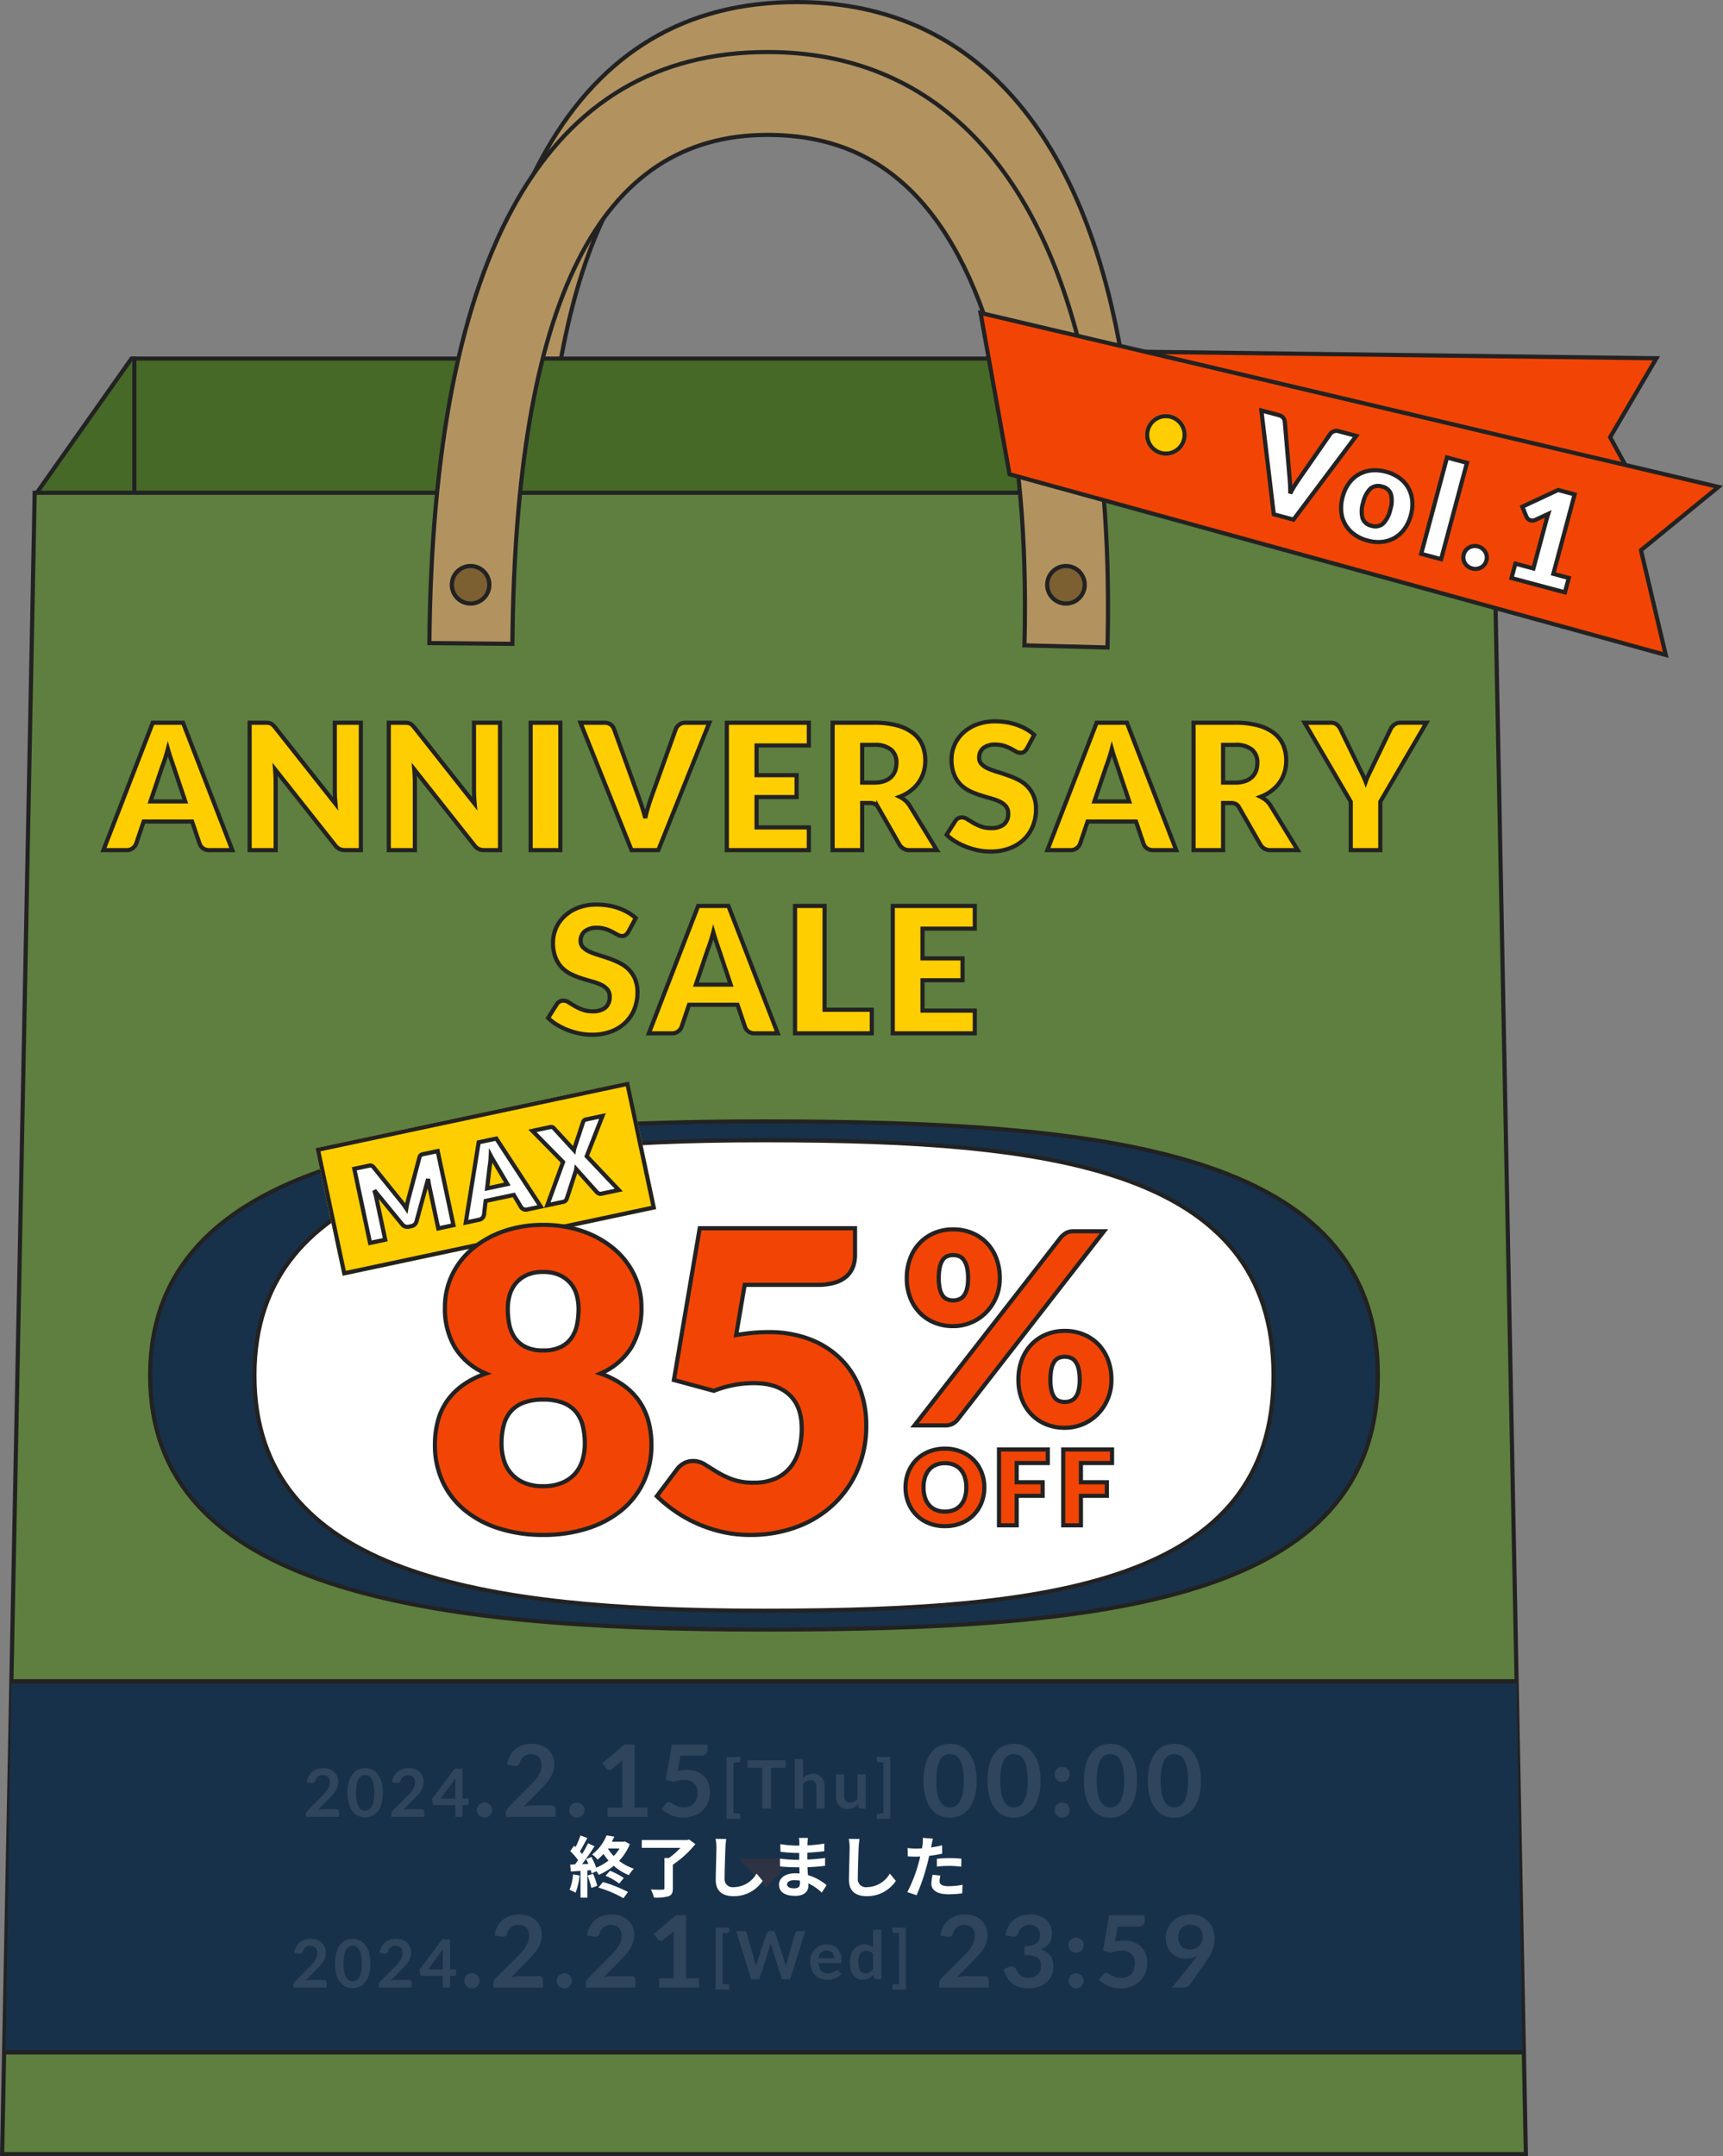
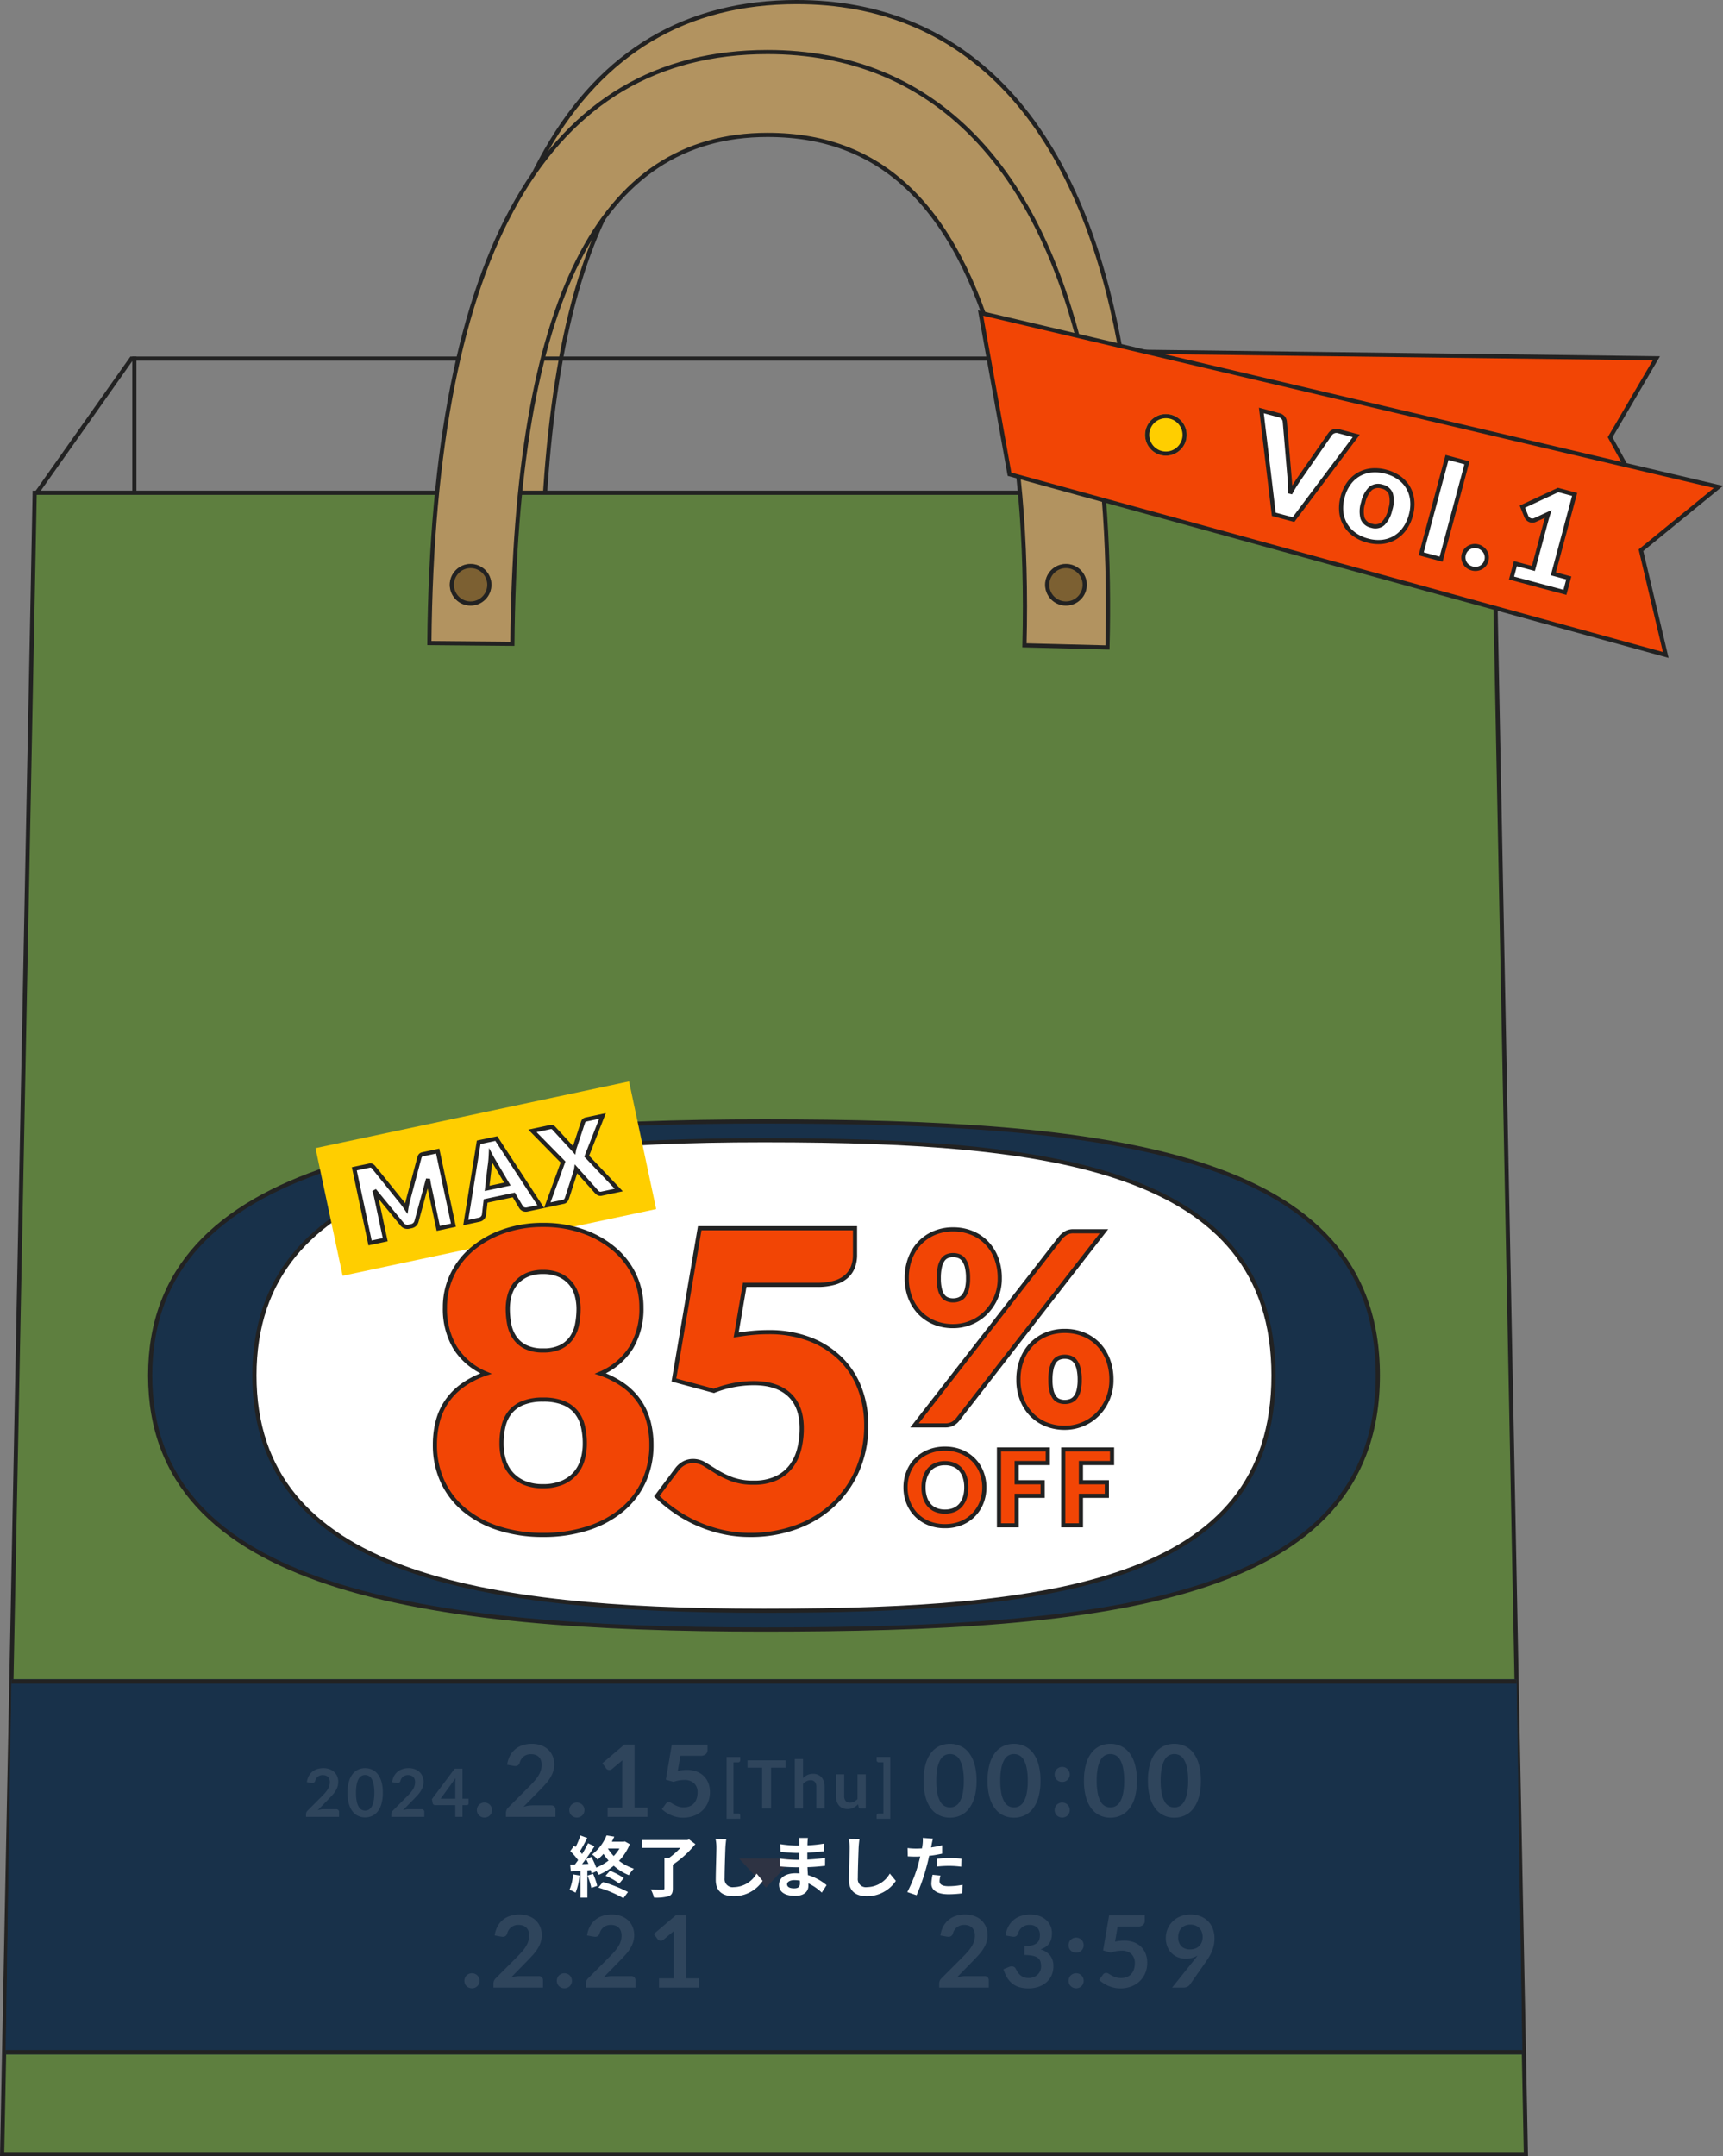
<svg xmlns="http://www.w3.org/2000/svg" width="413.839" height="517.846" viewBox="0 0 413.839 517.846">
  <rect x="0" y="0" width="413.839" height="517.846" fill="#808080" stroke="none" />
  <defs>
    <clipPath id="clip-path">
      <path id="パス_12382" data-name="パス 12382" d="M7.842,0H359.158L366,442.531H1Z" transform="translate(549.472 2523)" fill="#5e7f3f" stroke="#222" stroke-width="1" />
    </clipPath>
  </defs>
  <g id="main" transform="translate(-549.472 -2405.154)">
    <g id="bag" transform="translate(486.5 2505)">
      <g id="handle" transform="translate(7 -12)">
        <path id="パス_11467" data-name="パス 11467" d="M333.971,40.654l-19.938-.51c1.313-51.083-8.106-89.6-26.522-108.446-9.3-9.519-20.814-14.147-35.2-14.147-40.479,0-60.522,39.982-61.272,122.231L171.1,39.6c.86-94.189,28.185-141.947,81.216-141.947,19.766,0,36.413,6.781,49.48,20.156C330.25-53.064,335,.689,333.971,40.654Z" transform="translate(-5 15)" fill="#b29360" stroke="#222" stroke-width="1" />
        <g id="楕円形_304" data-name="楕円形 304" transform="translate(171 35.598)" fill="#7c6032" stroke="#222" stroke-width="1">
          <circle cx="5" cy="5" r="5" stroke="none" />
          <circle cx="5" cy="5" r="4.5" fill="none" />
        </g>
        <g id="楕円形_305" data-name="楕円形 305" transform="translate(314 35.598)" fill="#7c6032" stroke="#222" stroke-width="1">
          <circle cx="5" cy="5" r="5" stroke="none" />
          <circle cx="5" cy="5" r="4.5" fill="none" />
        </g>
      </g>
      <g id="グループ_2407" data-name="グループ 2407">
        <g id="パス_9804" data-name="パス 9804" transform="translate(70.846 -14.225)" fill="#476928">
-           <path d="M 349.841 32.725 L 0.965 32.725 L 23.711 0.5 L 319.513 0.5 L 349.841 32.725 Z" stroke="none" />
          <path d="M 23.97 1 L 1.93 32.225 L 348.684 32.225 L 319.297 1 L 23.97 1 M 23.452 1.9073486328125e-05 L 319.729 1.9073486328125e-05 L 350.999 33.225 L 0 33.225 L 23.452 1.9073486328125e-05 Z" stroke="none" fill="#222" />
        </g>
        <path id="パス_9805" data-name="パス 9805" d="M534.071,2483.292v-33.225" transform="translate(-438.829 -2464.292)" fill="none" stroke="#222" stroke-width="1" />
        <path id="パス_9806" data-name="パス 9806" d="M534.071,2483.292v-33.225" transform="translate(-143.773 -2464.292)" fill="none" stroke="#222" stroke-width="1" />
      </g>
      <g id="パス_9803" data-name="パス 9803" transform="translate(62.972 18)" fill="#5e7f3f">
        <path d="M 366.49 399.5 L 0.51 399.5 L 8.332 0.5 L 358.668 0.5 L 366.49 399.5 Z" stroke="none" />
        <path d="M 8.822 1 L 1.02 399 L 365.98 399 L 358.178 1 L 8.822 1 M 7.842 0 L 359.158 0 L 367 400 L 0 400 L 7.842 0 Z" stroke="none" fill="#222" />
      </g>
      <path id="tag" d="M804.845,2478.03,959.4,2438.685l-5.82,21.194,15.988,16.733-152.789,28.293Z" transform="matrix(0.966, 0.259, -0.259, 0.966, 165.653, -2618.054)" fill="#f24505" stroke="#222" stroke-width="1" />
      <g id="handle-2" data-name="handle">
        <path id="パス_11467-2" data-name="パス 11467" d="M333.971,40.654l-19.938-.51c1.313-51.083-8.106-89.6-26.522-108.446-9.3-9.519-20.814-14.147-35.2-14.147-40.479,0-60.522,39.982-61.272,122.231L171.1,39.6c.86-94.189,28.185-141.947,81.216-141.947,19.766,0,36.413,6.781,49.48,20.156C330.25-53.064,335,.689,333.971,40.654Z" transform="translate(-5 15)" fill="#b29360" stroke="#222" stroke-width="1" />
        <g id="楕円形_304-2" data-name="楕円形 304" transform="translate(171 35.598)" fill="#7c6032" stroke="#222" stroke-width="1">
          <circle cx="5" cy="5" r="5" stroke="none" />
          <circle cx="5" cy="5" r="4.5" fill="none" />
        </g>
        <g id="楕円形_305-2" data-name="楕円形 305" transform="translate(314 35.598)" fill="#7c6032" stroke="#222" stroke-width="1">
          <circle cx="5" cy="5" r="5" stroke="none" />
          <circle cx="5" cy="5" r="4.5" fill="none" />
        </g>
      </g>
      <g id="tag-2" data-name="tag" transform="translate(-496.527 -2481)">
        <path id="パス_12380" data-name="パス 12380" d="M809.017,2481.316,986.237,2523.1l-18.6,15.2,5.952,25.156-157.62-43.411Z" transform="translate(-14 -25)" fill="#f24505" stroke="#222" stroke-width="1" />
        <path id="パス_15780" data-name="パス 15780" d="M-41.488-23.312h4.352a1.936,1.936,0,0,1,1.152.32,1.753,1.753,0,0,1,.64.848l4.512,12.48q.3.816.616,1.776t.584,2.016q.224-1.056.52-2.016t.584-1.776l4.48-12.48a1.8,1.8,0,0,1,.624-.808,1.8,1.8,0,0,1,1.136-.36H-17.9L-27.248,0h-4.9Zm32.736,6.464a9.583,9.583,0,0,1,3.44.592,7.545,7.545,0,0,1,2.664,1.7A7.64,7.64,0,0,1-.92-11.88,9.668,9.668,0,0,1-.3-8.336,9.843,9.843,0,0,1-.92-4.76a7.693,7.693,0,0,1-1.728,2.7A7.581,7.581,0,0,1-5.312-.344a9.468,9.468,0,0,1-3.44.6,9.579,9.579,0,0,1-3.464-.6A7.73,7.73,0,0,1-14.9-2.056a7.581,7.581,0,0,1-1.744-2.7,9.843,9.843,0,0,1-.616-3.576,9.668,9.668,0,0,1,.616-3.544A7.529,7.529,0,0,1-14.9-14.56a7.693,7.693,0,0,1,2.688-1.7A9.7,9.7,0,0,1-8.752-16.848Zm0,13.424a2.817,2.817,0,0,0,2.52-1.208A6.681,6.681,0,0,0-5.424-8.3a6.638,6.638,0,0,0-.808-3.664,2.823,2.823,0,0,0-2.52-1.2,2.893,2.893,0,0,0-2.576,1.2A6.586,6.586,0,0,0-12.144-8.3a6.628,6.628,0,0,0,.816,3.672A2.887,2.887,0,0,0-8.752-3.424ZM9.456-23.952V0H4.5V-23.952Zm4.96,21.44a2.655,2.655,0,0,1,.216-1.072,2.71,2.71,0,0,1,.592-.864,2.825,2.825,0,0,1,.888-.584,2.852,2.852,0,0,1,1.12-.216,2.811,2.811,0,0,1,1.1.216,2.924,2.924,0,0,1,.9.584,2.648,2.648,0,0,1,.6.864,2.655,2.655,0,0,1,.216,1.072,2.712,2.712,0,0,1-.216,1.08,2.626,2.626,0,0,1-.6.872,2.809,2.809,0,0,1-.9.576,2.905,2.905,0,0,1-1.1.208,2.948,2.948,0,0,1-1.12-.208,2.716,2.716,0,0,1-.888-.576,2.686,2.686,0,0,1-.592-.872A2.712,2.712,0,0,1,14.416-2.512ZM26.96-3.584h4.48v-11.76q0-.864.048-1.808l-2.64,2.192a1.692,1.692,0,0,1-.512.3,1.522,1.522,0,0,1-.5.088,1.494,1.494,0,0,1-.744-.184,1.583,1.583,0,0,1-.488-.392l-1.568-2.08,7.264-6.1h4.1V-3.584h3.84V0H26.96Z" transform="matrix(0.966, 0.259, -0.259, 0.966, 896.5, 2513)" fill="#fff" stroke="#222" stroke-width="1" />
        <g id="楕円形_437" data-name="楕円形 437" transform="translate(834.527 2480.598)" fill="#ffce00" stroke="#222" stroke-width="1">
          <circle cx="5" cy="5" r="5" stroke="none" />
          <circle cx="5" cy="5" r="4.5" fill="none" />
        </g>
      </g>
    </g>
    <g id="date" transform="translate(0 -43)">
      <g id="マスクグループ_147" data-name="マスクグループ 147" clip-path="url(#clip-path)">
        <g id="長方形_1725" data-name="長方形 1725" transform="translate(504.972 2851.5)" fill="#18314a" stroke="#222" stroke-width="1">
          <rect width="449" height="90" stroke="none" />
          <rect x="0.5" y="0.5" width="448" height="89" fill="none" />
        </g>
      </g>
      <g id="グループ_2752" data-name="グループ 2752" transform="translate(-8 5)">
        <g id="text" transform="translate(594.55 2855.5)">
          <path id="パス_15793" data-name="パス 15793" d="M-20.58-8.676a14.218,14.218,0,0,1-.486,3.942A8.075,8.075,0,0,1-22.41-1.968,5.435,5.435,0,0,1-24.438-.342a6.011,6.011,0,0,1-2.526.534,5.93,5.93,0,0,1-2.514-.534,5.412,5.412,0,0,1-2.01-1.626A8.065,8.065,0,0,1-32.82-4.734a14.386,14.386,0,0,1-.48-3.942,14.371,14.371,0,0,1,.48-3.948,8.068,8.068,0,0,1,1.332-2.76,5.412,5.412,0,0,1,2.01-1.626,5.93,5.93,0,0,1,2.514-.534,6.011,6.011,0,0,1,2.526.534,5.435,5.435,0,0,1,2.028,1.626,8.079,8.079,0,0,1,1.344,2.76A14.2,14.2,0,0,1-20.58-8.676Zm-3.06,0a14.671,14.671,0,0,0-.276-3.12,6.277,6.277,0,0,0-.738-1.968,2.692,2.692,0,0,0-1.062-1.026,2.8,2.8,0,0,0-1.248-.294,2.741,2.741,0,0,0-1.23.294,2.669,2.669,0,0,0-1.05,1.026A6.29,6.29,0,0,0-29.97-11.8a14.987,14.987,0,0,0-.27,3.12,14.987,14.987,0,0,0,.27,3.12,6.29,6.29,0,0,0,.726,1.968,2.669,2.669,0,0,0,1.05,1.026,2.741,2.741,0,0,0,1.23.294,2.8,2.8,0,0,0,1.248-.294,2.692,2.692,0,0,0,1.062-1.026,6.277,6.277,0,0,0,.738-1.968A14.671,14.671,0,0,0-23.64-8.676Zm18.42,0a14.218,14.218,0,0,1-.486,3.942A8.075,8.075,0,0,1-7.05-1.968,5.435,5.435,0,0,1-9.078-.342,6.011,6.011,0,0,1-11.6.192a5.93,5.93,0,0,1-2.514-.534,5.412,5.412,0,0,1-2.01-1.626A8.065,8.065,0,0,1-17.46-4.734a14.386,14.386,0,0,1-.48-3.942,14.371,14.371,0,0,1,.48-3.948,8.068,8.068,0,0,1,1.332-2.76,5.412,5.412,0,0,1,2.01-1.626,5.93,5.93,0,0,1,2.514-.534,6.011,6.011,0,0,1,2.526.534A5.435,5.435,0,0,1-7.05-15.384a8.079,8.079,0,0,1,1.344,2.76A14.2,14.2,0,0,1-5.22-8.676Zm-3.06,0a14.671,14.671,0,0,0-.276-3.12,6.277,6.277,0,0,0-.738-1.968,2.692,2.692,0,0,0-1.062-1.026,2.8,2.8,0,0,0-1.248-.294,2.741,2.741,0,0,0-1.23.294,2.669,2.669,0,0,0-1.05,1.026A6.29,6.29,0,0,0-14.61-11.8a14.987,14.987,0,0,0-.27,3.12,14.987,14.987,0,0,0,.27,3.12,6.29,6.29,0,0,0,.726,1.968,2.669,2.669,0,0,0,1.05,1.026,2.741,2.741,0,0,0,1.23.294,2.8,2.8,0,0,0,1.248-.294A2.692,2.692,0,0,0-9.294-3.588a6.277,6.277,0,0,0,.738-1.968A14.671,14.671,0,0,0-8.28-8.676Zm6.456,7.044a1.845,1.845,0,0,1,.138-.708A1.692,1.692,0,0,1-1.3-2.916,1.89,1.89,0,0,1-.72-3.3,1.808,1.808,0,0,1,0-3.444,1.779,1.779,0,0,1,.708-3.3a1.816,1.816,0,0,1,.576.384,1.816,1.816,0,0,1,.384.576,1.779,1.779,0,0,1,.144.708,1.766,1.766,0,0,1-.144.714,1.834,1.834,0,0,1-.384.57A1.737,1.737,0,0,1,.708.03,1.845,1.845,0,0,1,0,.168,1.876,1.876,0,0,1-.72.03,1.806,1.806,0,0,1-1.3-.348a1.706,1.706,0,0,1-.384-.57A1.832,1.832,0,0,1-1.824-1.632Zm0-8.556a1.845,1.845,0,0,1,.138-.708,1.692,1.692,0,0,1,.384-.576,1.89,1.89,0,0,1,.582-.384A1.808,1.808,0,0,1,0-12a1.779,1.779,0,0,1,.708.144,1.816,1.816,0,0,1,.576.384,1.816,1.816,0,0,1,.384.576,1.779,1.779,0,0,1,.144.708,1.766,1.766,0,0,1-.144.714,1.834,1.834,0,0,1-.384.57,1.737,1.737,0,0,1-.576.378A1.845,1.845,0,0,1,0-8.388a1.876,1.876,0,0,1-.72-.138A1.806,1.806,0,0,1-1.3-8.9a1.706,1.706,0,0,1-.384-.57A1.832,1.832,0,0,1-1.824-10.188ZM17.94-8.676a14.218,14.218,0,0,1-.486,3.942A8.075,8.075,0,0,1,16.11-1.968,5.435,5.435,0,0,1,14.082-.342a6.011,6.011,0,0,1-2.526.534A5.93,5.93,0,0,1,9.042-.342a5.412,5.412,0,0,1-2.01-1.626A8.065,8.065,0,0,1,5.7-4.734a14.386,14.386,0,0,1-.48-3.942,14.371,14.371,0,0,1,.48-3.948,8.068,8.068,0,0,1,1.332-2.76,5.412,5.412,0,0,1,2.01-1.626,5.93,5.93,0,0,1,2.514-.534,6.011,6.011,0,0,1,2.526.534,5.435,5.435,0,0,1,2.028,1.626,8.079,8.079,0,0,1,1.344,2.76A14.2,14.2,0,0,1,17.94-8.676Zm-3.06,0A14.671,14.671,0,0,0,14.6-11.8a6.277,6.277,0,0,0-.738-1.968A2.692,2.692,0,0,0,12.8-14.79a2.8,2.8,0,0,0-1.248-.294,2.741,2.741,0,0,0-1.23.294,2.669,2.669,0,0,0-1.05,1.026A6.29,6.29,0,0,0,8.55-11.8a14.987,14.987,0,0,0-.27,3.12,14.987,14.987,0,0,0,.27,3.12,6.29,6.29,0,0,0,.726,1.968,2.669,2.669,0,0,0,1.05,1.026,2.741,2.741,0,0,0,1.23.294A2.8,2.8,0,0,0,12.8-2.562a2.692,2.692,0,0,0,1.062-1.026A6.277,6.277,0,0,0,14.6-5.556,14.671,14.671,0,0,0,14.88-8.676Zm18.42,0a14.218,14.218,0,0,1-.486,3.942A8.075,8.075,0,0,1,31.47-1.968,5.435,5.435,0,0,1,29.442-.342a6.011,6.011,0,0,1-2.526.534A5.93,5.93,0,0,1,24.4-.342a5.412,5.412,0,0,1-2.01-1.626A8.065,8.065,0,0,1,21.06-4.734a14.386,14.386,0,0,1-.48-3.942,14.371,14.371,0,0,1,.48-3.948,8.068,8.068,0,0,1,1.332-2.76A5.412,5.412,0,0,1,24.4-17.01a5.93,5.93,0,0,1,2.514-.534,6.011,6.011,0,0,1,2.526.534,5.435,5.435,0,0,1,2.028,1.626,8.079,8.079,0,0,1,1.344,2.76A14.2,14.2,0,0,1,33.3-8.676Zm-3.06,0a14.671,14.671,0,0,0-.276-3.12,6.277,6.277,0,0,0-.738-1.968,2.692,2.692,0,0,0-1.062-1.026,2.8,2.8,0,0,0-1.248-.294,2.741,2.741,0,0,0-1.23.294,2.669,2.669,0,0,0-1.05,1.026A6.29,6.29,0,0,0,23.91-11.8a14.987,14.987,0,0,0-.27,3.12,14.987,14.987,0,0,0,.27,3.12,6.29,6.29,0,0,0,.726,1.968,2.669,2.669,0,0,0,1.05,1.026,2.741,2.741,0,0,0,1.23.294,2.8,2.8,0,0,0,1.248-.294,2.692,2.692,0,0,0,1.062-1.026,6.277,6.277,0,0,0,.738-1.968A14.671,14.671,0,0,0,30.24-8.676Z" transform="translate(218.054 24)" fill="#fff" />
          <path id="パス_15792" data-name="パス 15792" d="M.92,2.464v-14.84H4.2v.776a.485.485,0,0,1-.148.356.514.514,0,0,1-.38.148h-1.1V1.184h1.1a.514.514,0,0,1,.38.148.485.485,0,0,1,.148.356v.776ZM15.08-11.568V-9.8H11.6V0H9.448V-9.8h-3.5v-1.768ZM17.3,0V-11.888h1.976V-7.32a4.182,4.182,0,0,1,1.056-.736,3.06,3.06,0,0,1,1.352-.28,2.943,2.943,0,0,1,1.192.228,2.355,2.355,0,0,1,.868.64,2.813,2.813,0,0,1,.528.984,4.182,4.182,0,0,1,.18,1.26V0H22.472V-5.224a1.753,1.753,0,0,0-.348-1.164A1.29,1.29,0,0,0,21.08-6.8a2.058,2.058,0,0,0-.96.232,3.44,3.44,0,0,0-.848.632V0ZM29.16-8.208v5.216a1.753,1.753,0,0,0,.348,1.164,1.29,1.29,0,0,0,1.044.412,2.087,2.087,0,0,0,.96-.228,3.356,3.356,0,0,0,.848-.628V-8.208h1.976V0H33.128a.485.485,0,0,1-.5-.36l-.136-.656a5.721,5.721,0,0,1-.528.468,3.185,3.185,0,0,1-.58.36,3.253,3.253,0,0,1-.664.232,3.321,3.321,0,0,1-.764.084A2.914,2.914,0,0,1,28.764-.1,2.379,2.379,0,0,1,27.9-.744a2.82,2.82,0,0,1-.532-.988,4.182,4.182,0,0,1-.18-1.26V-8.208ZM36.952,2.464V1.688a.485.485,0,0,1,.148-.356.514.514,0,0,1,.38-.148h1.1V-11.1h-1.1a.514.514,0,0,1-.38-.148.485.485,0,0,1-.148-.356v-.776h3.28V2.464Z" transform="translate(136.522 22)" fill="#fff" />
          <path id="パス_15791" data-name="パス 15791" d="M-28.284-1.632a1.845,1.845,0,0,1,.138-.708,1.692,1.692,0,0,1,.384-.576A1.89,1.89,0,0,1-27.18-3.3a1.808,1.808,0,0,1,.72-.144,1.779,1.779,0,0,1,.708.144,1.816,1.816,0,0,1,.576.384,1.816,1.816,0,0,1,.384.576,1.779,1.779,0,0,1,.144.708,1.766,1.766,0,0,1-.144.714,1.834,1.834,0,0,1-.384.57,1.737,1.737,0,0,1-.576.378,1.845,1.845,0,0,1-.708.138A1.876,1.876,0,0,1-27.18.03a1.806,1.806,0,0,1-.582-.378,1.706,1.706,0,0,1-.384-.57A1.832,1.832,0,0,1-28.284-1.632ZM-15.1-17.544a6.518,6.518,0,0,1,2.2.354,4.939,4.939,0,0,1,1.7,1,4.536,4.536,0,0,1,1.1,1.56A5.04,5.04,0,0,1-9.7-12.6a5.4,5.4,0,0,1-.282,1.776,7.384,7.384,0,0,1-.756,1.56,10.5,10.5,0,0,1-1.11,1.44q-.636.7-1.332,1.416l-3.912,4A9.477,9.477,0,0,1-15.96-2.67,6.567,6.567,0,0,1-14.9-2.76h4.452a1.056,1.056,0,0,1,.762.27.943.943,0,0,1,.282.714V0h-11.9V-.984a1.719,1.719,0,0,1,.126-.624,1.741,1.741,0,0,1,.4-.6l5.268-5.28q.66-.672,1.182-1.284a8.664,8.664,0,0,0,.876-1.212,5.535,5.535,0,0,0,.54-1.218,4.494,4.494,0,0,0,.186-1.3,3.083,3.083,0,0,0-.18-1.1,2.151,2.151,0,0,0-.516-.8,2.166,2.166,0,0,0-.8-.486,3.123,3.123,0,0,0-1.038-.162,2.767,2.767,0,0,0-1.758.54,2.829,2.829,0,0,0-.966,1.452,1.205,1.205,0,0,1-.4.654,1.089,1.089,0,0,1-.672.2,2.424,2.424,0,0,1-.4-.036l-1.56-.276a6.435,6.435,0,0,1,.7-2.19,5.251,5.251,0,0,1,1.29-1.572,5.343,5.343,0,0,1,1.776-.948A7.083,7.083,0,0,1-15.1-17.544ZM-6.084-1.632a1.845,1.845,0,0,1,.138-.708,1.692,1.692,0,0,1,.384-.576A1.89,1.89,0,0,1-4.98-3.3a1.808,1.808,0,0,1,.72-.144,1.779,1.779,0,0,1,.708.144,1.816,1.816,0,0,1,.576.384,1.816,1.816,0,0,1,.384.576,1.779,1.779,0,0,1,.144.708,1.766,1.766,0,0,1-.144.714,1.834,1.834,0,0,1-.384.57A1.737,1.737,0,0,1-3.552.03,1.845,1.845,0,0,1-4.26.168,1.876,1.876,0,0,1-4.98.03a1.806,1.806,0,0,1-.582-.378,1.706,1.706,0,0,1-.384-.57A1.832,1.832,0,0,1-6.084-1.632ZM3.108-2.22H6.624V-12.336q0-.588.036-1.236l-2.5,2.088a.885.885,0,0,1-.318.18,1.116,1.116,0,0,1-.318.048.942.942,0,0,1-.438-.1.817.817,0,0,1-.294-.234L1.86-12.876l5.292-4.5H9.588V-2.22h3.12V0h-9.6Zm24-13.872a1.385,1.385,0,0,1-.4,1.032,1.864,1.864,0,0,1-1.338.4H20.592l-.624,3.624a10.817,10.817,0,0,1,2.148-.24,6.549,6.549,0,0,1,2.406.408,4.949,4.949,0,0,1,1.746,1.128,4.732,4.732,0,0,1,1.068,1.686,5.915,5.915,0,0,1,.36,2.082,6.362,6.362,0,0,1-.486,2.52,5.7,5.7,0,0,1-1.35,1.95A6.079,6.079,0,0,1,23.814-.252,7.263,7.263,0,0,1,21.24.192,6.9,6.9,0,0,1,19.692.024a7.68,7.68,0,0,1-1.374-.45,7.661,7.661,0,0,1-1.188-.648,7.51,7.51,0,0,1-.978-.774l.912-1.26a.9.9,0,0,1,.768-.408,1.135,1.135,0,0,1,.606.192q.306.192.714.42a6.217,6.217,0,0,0,.948.42,3.924,3.924,0,0,0,1.308.192,3.67,3.67,0,0,0,1.44-.264,2.805,2.805,0,0,0,1.038-.738,3.16,3.16,0,0,0,.624-1.128,4.628,4.628,0,0,0,.21-1.422A2.942,2.942,0,0,0,23.9-8.058a3.338,3.338,0,0,0-2.418-.8,7.463,7.463,0,0,0-2.532.456L17.1-8.928l1.44-8.424h8.568Z" transform="translate(105.746 24)" fill="#fff" />
          <path id="パス_15790" data-name="パス 15790" d="M-15.184-11.7a4.345,4.345,0,0,1,1.464.236,3.292,3.292,0,0,1,1.136.668,3.024,3.024,0,0,1,.736,1.04A3.36,3.36,0,0,1-11.584-8.4a3.6,3.6,0,0,1-.188,1.184,4.923,4.923,0,0,1-.5,1.04,7,7,0,0,1-.74.96q-.424.464-.888.944l-2.608,2.664a6.318,6.318,0,0,1,.752-.172,4.378,4.378,0,0,1,.7-.06h2.968a.7.7,0,0,1,.508.18.629.629,0,0,1,.188.476V0h-7.936V-.656a1.146,1.146,0,0,1,.084-.416,1.16,1.16,0,0,1,.268-.4l3.512-3.52q.44-.448.788-.856a5.776,5.776,0,0,0,.584-.808,3.69,3.69,0,0,0,.36-.812,3,3,0,0,0,.124-.868,2.055,2.055,0,0,0-.12-.732,1.434,1.434,0,0,0-.344-.532,1.444,1.444,0,0,0-.532-.324,2.082,2.082,0,0,0-.692-.108,1.845,1.845,0,0,0-1.172.36,1.886,1.886,0,0,0-.644.968.8.8,0,0,1-.264.436.726.726,0,0,1-.448.132,1.616,1.616,0,0,1-.264-.024l-1.04-.184a4.29,4.29,0,0,1,.464-1.46,3.5,3.5,0,0,1,.86-1.048,3.562,3.562,0,0,1,1.184-.632A4.722,4.722,0,0,1-15.184-11.7ZM-.88-5.784A9.479,9.479,0,0,1-1.2-3.156a5.384,5.384,0,0,1-.9,1.844A3.623,3.623,0,0,1-3.452-.228,4.007,4.007,0,0,1-5.136.128,3.953,3.953,0,0,1-6.812-.228a3.608,3.608,0,0,1-1.34-1.084A5.377,5.377,0,0,1-9.04-3.156a9.591,9.591,0,0,1-.32-2.628,9.58,9.58,0,0,1,.32-2.632,5.379,5.379,0,0,1,.888-1.84,3.608,3.608,0,0,1,1.34-1.084A3.953,3.953,0,0,1-5.136-11.7a4.007,4.007,0,0,1,1.684.356A3.623,3.623,0,0,1-2.1-10.256a5.386,5.386,0,0,1,.9,1.84A9.469,9.469,0,0,1-.88-5.784Zm-2.04,0A9.781,9.781,0,0,0-3.1-7.864,4.184,4.184,0,0,0-3.6-9.176,1.8,1.8,0,0,0-4.3-9.86a1.869,1.869,0,0,0-.832-.2,1.827,1.827,0,0,0-.82.2,1.779,1.779,0,0,0-.7.684A4.193,4.193,0,0,0-7.14-7.864a9.991,9.991,0,0,0-.18,2.08A9.991,9.991,0,0,0-7.14-3.7a4.193,4.193,0,0,0,.484,1.312,1.779,1.779,0,0,0,.7.684,1.827,1.827,0,0,0,.82.2,1.869,1.869,0,0,0,.832-.2A1.8,1.8,0,0,0-3.6-2.392,4.184,4.184,0,0,0-3.1-3.7,9.781,9.781,0,0,0-2.92-5.784ZM5.3-11.7a4.345,4.345,0,0,1,1.464.236,3.292,3.292,0,0,1,1.136.668,3.024,3.024,0,0,1,.736,1.04A3.36,3.36,0,0,1,8.9-8.4a3.6,3.6,0,0,1-.188,1.184,4.923,4.923,0,0,1-.5,1.04,7,7,0,0,1-.74.96q-.424.464-.888.944L3.968-1.608A6.318,6.318,0,0,1,4.72-1.78a4.378,4.378,0,0,1,.7-.06H8.392a.7.7,0,0,1,.508.18.629.629,0,0,1,.188.476V0H1.152V-.656a1.146,1.146,0,0,1,.084-.416,1.16,1.16,0,0,1,.268-.4l3.512-3.52q.44-.448.788-.856a5.776,5.776,0,0,0,.584-.808,3.69,3.69,0,0,0,.36-.812,3,3,0,0,0,.124-.868,2.055,2.055,0,0,0-.12-.732A1.434,1.434,0,0,0,6.408-9.6a1.444,1.444,0,0,0-.532-.324,2.082,2.082,0,0,0-.692-.108,1.845,1.845,0,0,0-1.172.36,1.886,1.886,0,0,0-.644.968.8.8,0,0,1-.264.436.726.726,0,0,1-.448.132,1.616,1.616,0,0,1-.264-.024l-1.04-.184A4.29,4.29,0,0,1,1.816-9.8a3.5,3.5,0,0,1,.86-1.048,3.562,3.562,0,0,1,1.184-.632A4.722,4.722,0,0,1,5.3-11.7ZM18.256-4.36h1.456v1.144a.4.4,0,0,1-.1.276.387.387,0,0,1-.3.116H18.256V0H16.528V-2.824h-4.88a.541.541,0,0,1-.352-.124.535.535,0,0,1-.192-.308l-.2-1,5.48-7.32h1.872ZM16.528-8.144q0-.256.016-.552t.056-.616L13.008-4.36h3.52Z" transform="translate(55.75 24)" fill="#fff" />
        </g>
        <g id="text-2" data-name="text" transform="translate(591.55 2896.5)">
          <path id="パス_15789" data-name="パス 15789" d="M-26.676-17.544a6.518,6.518,0,0,1,2.2.354,4.939,4.939,0,0,1,1.7,1,4.536,4.536,0,0,1,1.1,1.56,5.04,5.04,0,0,1,.4,2.028,5.4,5.4,0,0,1-.282,1.776,7.384,7.384,0,0,1-.756,1.56,10.5,10.5,0,0,1-1.11,1.44q-.636.7-1.332,1.416l-3.912,4A9.477,9.477,0,0,1-27.54-2.67a6.567,6.567,0,0,1,1.056-.09h4.452a1.056,1.056,0,0,1,.762.27.943.943,0,0,1,.282.714V0h-11.9V-.984a1.719,1.719,0,0,1,.126-.624,1.741,1.741,0,0,1,.4-.6l5.268-5.28q.66-.672,1.182-1.284a8.664,8.664,0,0,0,.876-1.212A5.535,5.535,0,0,0-24.5-11.2a4.494,4.494,0,0,0,.186-1.3,3.083,3.083,0,0,0-.18-1.1,2.151,2.151,0,0,0-.516-.8,2.166,2.166,0,0,0-.8-.486,3.123,3.123,0,0,0-1.038-.162,2.767,2.767,0,0,0-1.758.54,2.829,2.829,0,0,0-.966,1.452,1.205,1.205,0,0,1-.4.654,1.089,1.089,0,0,1-.672.2,2.424,2.424,0,0,1-.4-.036l-1.56-.276a6.435,6.435,0,0,1,.7-2.19,5.251,5.251,0,0,1,1.29-1.572,5.343,5.343,0,0,1,1.776-.948A7.083,7.083,0,0,1-26.676-17.544Zm15.636,0a6.46,6.46,0,0,1,2.166.342,4.943,4.943,0,0,1,1.65.948,4.153,4.153,0,0,1,1.05,1.422,4.26,4.26,0,0,1,.366,1.764,5.163,5.163,0,0,1-.186,1.458,3.393,3.393,0,0,1-.54,1.1A3.273,3.273,0,0,1-7.4-9.72a5.24,5.24,0,0,1-1.158.54,4.532,4.532,0,0,1,2.328,1.5A4.057,4.057,0,0,1-5.46-5.148a5.218,5.218,0,0,1-.48,2.292,4.925,4.925,0,0,1-1.3,1.674A5.648,5.648,0,0,1-9.126-.156,7.332,7.332,0,0,1-11.4.192a7.759,7.759,0,0,1-2.28-.3A4.95,4.95,0,0,1-15.372-1,5.363,5.363,0,0,1-16.6-2.436,9.718,9.718,0,0,1-17.46-4.4l1.308-.54a1.721,1.721,0,0,1,.684-.144,1.161,1.161,0,0,1,.558.132.9.9,0,0,1,.378.384q.216.42.474.828a3.359,3.359,0,0,0,.618.726,2.941,2.941,0,0,0,.846.516,3.063,3.063,0,0,0,1.158.2,3.28,3.28,0,0,0,1.32-.246,2.867,2.867,0,0,0,.942-.642,2.632,2.632,0,0,0,.564-.882,2.718,2.718,0,0,0,.186-.978,4.526,4.526,0,0,0-.132-1.134,1.681,1.681,0,0,0-.552-.87,3,3,0,0,0-1.206-.564,8.7,8.7,0,0,0-2.106-.2V-9.948a7.177,7.177,0,0,0,1.812-.192,3.085,3.085,0,0,0,1.146-.534,1.809,1.809,0,0,0,.594-.822A3.178,3.178,0,0,0-8.7-12.552a2.437,2.437,0,0,0-.672-1.866,2.577,2.577,0,0,0-1.836-.63,2.714,2.714,0,0,0-1.752.557,2.914,2.914,0,0,0-.972,1.432,1.3,1.3,0,0,1-.4.653,1.039,1.039,0,0,1-.66.2,2.525,2.525,0,0,1-.408-.035l-1.56-.272a6.439,6.439,0,0,1,.7-2.191,5.252,5.252,0,0,1,1.29-1.572,5.343,5.343,0,0,1,1.776-.948A7.081,7.081,0,0,1-11.04-17.544ZM-1.824-1.632a1.845,1.845,0,0,1,.138-.708A1.692,1.692,0,0,1-1.3-2.916,1.89,1.89,0,0,1-.72-3.3,1.808,1.808,0,0,1,0-3.444,1.779,1.779,0,0,1,.708-3.3a1.816,1.816,0,0,1,.576.384,1.816,1.816,0,0,1,.384.576,1.779,1.779,0,0,1,.144.708,1.766,1.766,0,0,1-.144.714,1.834,1.834,0,0,1-.384.57A1.737,1.737,0,0,1,.708.03,1.845,1.845,0,0,1,0,.168,1.876,1.876,0,0,1-.72.03,1.806,1.806,0,0,1-1.3-.348a1.706,1.706,0,0,1-.384-.57A1.832,1.832,0,0,1-1.824-1.632Zm0-8.556a1.845,1.845,0,0,1,.138-.708,1.692,1.692,0,0,1,.384-.576,1.89,1.89,0,0,1,.582-.384A1.808,1.808,0,0,1,0-12a1.779,1.779,0,0,1,.708.144,1.816,1.816,0,0,1,.576.384,1.816,1.816,0,0,1,.384.576,1.779,1.779,0,0,1,.144.708,1.766,1.766,0,0,1-.144.714,1.834,1.834,0,0,1-.384.57,1.737,1.737,0,0,1-.576.378A1.845,1.845,0,0,1,0-8.388a1.876,1.876,0,0,1-.72-.138A1.806,1.806,0,0,1-1.3-8.9a1.706,1.706,0,0,1-.384-.57A1.832,1.832,0,0,1-1.824-10.188Zm18.312-5.9a1.385,1.385,0,0,1-.4,1.032,1.864,1.864,0,0,1-1.338.4H9.972L9.348-11.04a10.817,10.817,0,0,1,2.148-.24,6.549,6.549,0,0,1,2.406.408,4.949,4.949,0,0,1,1.746,1.128,4.732,4.732,0,0,1,1.068,1.686,5.915,5.915,0,0,1,.36,2.082,6.362,6.362,0,0,1-.486,2.52,5.7,5.7,0,0,1-1.35,1.95A6.079,6.079,0,0,1,13.194-.252,7.263,7.263,0,0,1,10.62.192,6.9,6.9,0,0,1,9.072.024,7.68,7.68,0,0,1,7.7-.426,7.661,7.661,0,0,1,6.51-1.074a7.51,7.51,0,0,1-.978-.774l.912-1.26a.9.9,0,0,1,.768-.408,1.135,1.135,0,0,1,.606.192q.306.192.714.42a6.217,6.217,0,0,0,.948.42,3.924,3.924,0,0,0,1.308.192,3.67,3.67,0,0,0,1.44-.264,2.805,2.805,0,0,0,1.038-.738,3.159,3.159,0,0,0,.624-1.128,4.628,4.628,0,0,0,.21-1.422,2.942,2.942,0,0,0-.822-2.214,3.338,3.338,0,0,0-2.418-.8A7.463,7.463,0,0,0,8.328-8.4L6.48-8.928l1.44-8.424h8.568ZM26.34-6.924a5.157,5.157,0,0,1-1.764-.312,4.478,4.478,0,0,1-1.542-.942,4.643,4.643,0,0,1-1.086-1.56,5.384,5.384,0,0,1-.408-2.178,5.542,5.542,0,0,1,.432-2.184,5.486,5.486,0,0,1,1.212-1.788A5.685,5.685,0,0,1,25.056-17.1a6.347,6.347,0,0,1,2.412-.444,6.464,6.464,0,0,1,2.394.42,5.22,5.22,0,0,1,1.812,1.176,5.126,5.126,0,0,1,1.152,1.812,6.46,6.46,0,0,1,.4,2.316A8.088,8.088,0,0,1,33.09-10.3a7.994,7.994,0,0,1-.4,1.386,9.6,9.6,0,0,1-.618,1.3q-.36.63-.8,1.266L27.3-.684a1.573,1.573,0,0,1-.606.486,2.051,2.051,0,0,1-.918.2H23.052L28.44-6.732q.2-.252.384-.492t.348-.48a4.787,4.787,0,0,1-1.32.582A5.677,5.677,0,0,1,26.34-6.924Zm4.044-5.2a3.486,3.486,0,0,0-.216-1.266,2.6,2.6,0,0,0-.612-.942,2.685,2.685,0,0,0-.942-.588,3.386,3.386,0,0,0-1.194-.2,3.161,3.161,0,0,0-1.212.222,2.636,2.636,0,0,0-.918.618,2.73,2.73,0,0,0-.582.942,3.386,3.386,0,0,0-.2,1.194,3.028,3.028,0,0,0,.75,2.214,2.855,2.855,0,0,0,2.13.762A3.356,3.356,0,0,0,28.662-9.4a2.731,2.731,0,0,0,.942-.624,2.625,2.625,0,0,0,.582-.936A3.355,3.355,0,0,0,30.384-12.12Z" transform="translate(224.394 24)" fill="#fff" />
-           <path id="パス_15788" data-name="パス 15788" d="M.92,2.464v-14.84H4.2v.776a.485.485,0,0,1-.148.356.514.514,0,0,1-.38.148h-1.1V1.184h1.1a.514.514,0,0,1,.38.148.485.485,0,0,1,.148.356v.776ZM5.856-11.568H7.664a.8.8,0,0,1,.468.132.635.635,0,0,1,.252.356l1.968,6.92q.072.256.132.556t.116.636q.064-.336.14-.636T10.9-4.16l2.272-6.92a.757.757,0,0,1,.252-.336.708.708,0,0,1,.46-.152h.632a.776.776,0,0,1,.464.132.683.683,0,0,1,.256.356L17.5-4.16a9.174,9.174,0,0,1,.3,1.136q.056-.312.116-.6t.124-.536l1.968-6.92a.645.645,0,0,1,.248-.344.751.751,0,0,1,.464-.144h1.688L18.816,0H16.872L14.344-7.9q-.048-.152-.1-.328t-.1-.376q-.048.2-.1.376t-.1.328L11.392,0H9.448ZM27.584-8.336a3.985,3.985,0,0,1,1.428.248,3.127,3.127,0,0,1,1.124.724A3.308,3.308,0,0,1,30.872-6.2a4.411,4.411,0,0,1,.264,1.58,2.859,2.859,0,0,1-.02.372.6.6,0,0,1-.072.232.291.291,0,0,1-.14.12.6.6,0,0,1-.224.036H25.608A2.827,2.827,0,0,0,26.288-2a2.12,2.12,0,0,0,1.568.592,2.716,2.716,0,0,0,.828-.112,3.882,3.882,0,0,0,.608-.248q.26-.136.456-.248a.765.765,0,0,1,.38-.112.428.428,0,0,1,.208.048.46.46,0,0,1,.152.136l.576.72a3.293,3.293,0,0,1-.736.644,4.128,4.128,0,0,1-.852.416,4.657,4.657,0,0,1-.9.22A6.473,6.473,0,0,1,27.68.12a4.385,4.385,0,0,1-1.592-.284A3.564,3.564,0,0,1,24.808-1a3.941,3.941,0,0,1-.856-1.376,5.325,5.325,0,0,1-.312-1.9,4.544,4.544,0,0,1,.272-1.58,3.8,3.8,0,0,1,.78-1.288,3.672,3.672,0,0,1,1.24-.868A4.084,4.084,0,0,1,27.584-8.336Zm.04,1.416a1.827,1.827,0,0,0-1.352.488,2.407,2.407,0,0,0-.624,1.384H29.36a2.462,2.462,0,0,0-.1-.724,1.67,1.67,0,0,0-.32-.6,1.514,1.514,0,0,0-.544-.4A1.853,1.853,0,0,0,27.624-6.92ZM39.48,0a.485.485,0,0,1-.5-.36l-.16-.792a4.906,4.906,0,0,1-.536.52,3.389,3.389,0,0,1-.6.4,3.147,3.147,0,0,1-.7.26,3.343,3.343,0,0,1-.8.092,2.716,2.716,0,0,1-1.232-.28,2.745,2.745,0,0,1-.964-.812,3.892,3.892,0,0,1-.624-1.316,6.646,6.646,0,0,1-.22-1.792,5.6,5.6,0,0,1,.248-1.7,4.127,4.127,0,0,1,.712-1.36,3.322,3.322,0,0,1,1.112-.9,3.211,3.211,0,0,1,1.456-.324,2.848,2.848,0,0,1,1.176.22,3.081,3.081,0,0,1,.872.588v-4.336h1.976V0ZM36.848-1.448A2.021,2.021,0,0,0,37.9-1.7a3.113,3.113,0,0,0,.816-.728v-3.68a1.945,1.945,0,0,0-.732-.576,2.159,2.159,0,0,0-.852-.168,1.915,1.915,0,0,0-.812.168,1.588,1.588,0,0,0-.616.508,2.488,2.488,0,0,0-.388.864,4.96,4.96,0,0,0-.136,1.236,5.487,5.487,0,0,0,.116,1.22,2.4,2.4,0,0,0,.332.816,1.265,1.265,0,0,0,.528.456A1.681,1.681,0,0,0,36.848-1.448Zm6.48,3.912V1.688a.485.485,0,0,1,.148-.356.514.514,0,0,1,.38-.148h1.1V-11.1h-1.1a.514.514,0,0,1-.38-.148.485.485,0,0,1-.148-.356v-.776h3.28V2.464Z" transform="translate(136.894 22)" fill="#fff" />
          <path id="パス_15787" data-name="パス 15787" d="M-28.284-1.632a1.845,1.845,0,0,1,.138-.708,1.692,1.692,0,0,1,.384-.576A1.89,1.89,0,0,1-27.18-3.3a1.808,1.808,0,0,1,.72-.144,1.779,1.779,0,0,1,.708.144,1.816,1.816,0,0,1,.576.384,1.816,1.816,0,0,1,.384.576,1.779,1.779,0,0,1,.144.708,1.766,1.766,0,0,1-.144.714,1.834,1.834,0,0,1-.384.57,1.737,1.737,0,0,1-.576.378,1.845,1.845,0,0,1-.708.138A1.876,1.876,0,0,1-27.18.03a1.806,1.806,0,0,1-.582-.378,1.706,1.706,0,0,1-.384-.57A1.832,1.832,0,0,1-28.284-1.632ZM-15.1-17.544a6.518,6.518,0,0,1,2.2.354,4.939,4.939,0,0,1,1.7,1,4.536,4.536,0,0,1,1.1,1.56A5.04,5.04,0,0,1-9.7-12.6a5.4,5.4,0,0,1-.282,1.776,7.384,7.384,0,0,1-.756,1.56,10.5,10.5,0,0,1-1.11,1.44q-.636.7-1.332,1.416l-3.912,4A9.477,9.477,0,0,1-15.96-2.67,6.567,6.567,0,0,1-14.9-2.76h4.452a1.056,1.056,0,0,1,.762.27.943.943,0,0,1,.282.714V0h-11.9V-.984a1.719,1.719,0,0,1,.126-.624,1.741,1.741,0,0,1,.4-.6l5.268-5.28q.66-.672,1.182-1.284a8.664,8.664,0,0,0,.876-1.212,5.535,5.535,0,0,0,.54-1.218,4.494,4.494,0,0,0,.186-1.3,3.083,3.083,0,0,0-.18-1.1,2.151,2.151,0,0,0-.516-.8,2.166,2.166,0,0,0-.8-.486,3.123,3.123,0,0,0-1.038-.162,2.767,2.767,0,0,0-1.758.54,2.829,2.829,0,0,0-.966,1.452,1.205,1.205,0,0,1-.4.654,1.089,1.089,0,0,1-.672.2,2.424,2.424,0,0,1-.4-.036l-1.56-.276a6.435,6.435,0,0,1,.7-2.19,5.251,5.251,0,0,1,1.29-1.572,5.343,5.343,0,0,1,1.776-.948A7.083,7.083,0,0,1-15.1-17.544ZM-6.084-1.632a1.845,1.845,0,0,1,.138-.708,1.692,1.692,0,0,1,.384-.576A1.89,1.89,0,0,1-4.98-3.3a1.808,1.808,0,0,1,.72-.144,1.779,1.779,0,0,1,.708.144,1.816,1.816,0,0,1,.576.384,1.816,1.816,0,0,1,.384.576,1.779,1.779,0,0,1,.144.708,1.766,1.766,0,0,1-.144.714,1.834,1.834,0,0,1-.384.57A1.737,1.737,0,0,1-3.552.03,1.845,1.845,0,0,1-4.26.168,1.876,1.876,0,0,1-4.98.03a1.806,1.806,0,0,1-.582-.378,1.706,1.706,0,0,1-.384-.57A1.832,1.832,0,0,1-6.084-1.632ZM7.1-17.544a6.518,6.518,0,0,1,2.2.354,4.939,4.939,0,0,1,1.7,1,4.536,4.536,0,0,1,1.1,1.56,5.04,5.04,0,0,1,.4,2.028,5.4,5.4,0,0,1-.282,1.776,7.384,7.384,0,0,1-.756,1.56,10.5,10.5,0,0,1-1.11,1.44q-.636.7-1.332,1.416l-3.912,4A9.477,9.477,0,0,1,6.24-2.67,6.567,6.567,0,0,1,7.3-2.76h4.452a1.056,1.056,0,0,1,.762.27.943.943,0,0,1,.282.714V0H.888V-.984a1.719,1.719,0,0,1,.126-.624,1.741,1.741,0,0,1,.4-.6l5.268-5.28q.66-.672,1.182-1.284a8.664,8.664,0,0,0,.876-1.212,5.535,5.535,0,0,0,.54-1.218,4.494,4.494,0,0,0,.186-1.3,3.083,3.083,0,0,0-.18-1.1,2.151,2.151,0,0,0-.516-.8,2.166,2.166,0,0,0-.8-.486,3.123,3.123,0,0,0-1.038-.162,2.767,2.767,0,0,0-1.758.54,2.829,2.829,0,0,0-.966,1.452,1.205,1.205,0,0,1-.4.654,1.089,1.089,0,0,1-.672.2,2.424,2.424,0,0,1-.4-.036l-1.56-.276a6.435,6.435,0,0,1,.7-2.19,5.251,5.251,0,0,1,1.29-1.572,5.343,5.343,0,0,1,1.776-.948A7.083,7.083,0,0,1,7.1-17.544ZM18.468-2.22h3.516V-12.336q0-.588.036-1.236l-2.5,2.088a.885.885,0,0,1-.318.18,1.116,1.116,0,0,1-.318.048.942.942,0,0,1-.438-.1.817.817,0,0,1-.294-.234l-.936-1.284,5.292-4.5h2.436V-2.22h3.12V0h-9.6Z" transform="translate(105.746 24)" fill="#fff" />
-           <path id="パス_15786" data-name="パス 15786" d="M-15.184-11.7a4.345,4.345,0,0,1,1.464.236,3.292,3.292,0,0,1,1.136.668,3.024,3.024,0,0,1,.736,1.04A3.36,3.36,0,0,1-11.584-8.4a3.6,3.6,0,0,1-.188,1.184,4.923,4.923,0,0,1-.5,1.04,7,7,0,0,1-.74.96q-.424.464-.888.944l-2.608,2.664a6.318,6.318,0,0,1,.752-.172,4.378,4.378,0,0,1,.7-.06h2.968a.7.7,0,0,1,.508.18.629.629,0,0,1,.188.476V0h-7.936V-.656a1.146,1.146,0,0,1,.084-.416,1.16,1.16,0,0,1,.268-.4l3.512-3.52q.44-.448.788-.856a5.776,5.776,0,0,0,.584-.808,3.69,3.69,0,0,0,.36-.812,3,3,0,0,0,.124-.868,2.055,2.055,0,0,0-.12-.732,1.434,1.434,0,0,0-.344-.532,1.444,1.444,0,0,0-.532-.324,2.082,2.082,0,0,0-.692-.108,1.845,1.845,0,0,0-1.172.36,1.886,1.886,0,0,0-.644.968.8.8,0,0,1-.264.436.726.726,0,0,1-.448.132,1.616,1.616,0,0,1-.264-.024l-1.04-.184a4.29,4.29,0,0,1,.464-1.46,3.5,3.5,0,0,1,.86-1.048,3.562,3.562,0,0,1,1.184-.632A4.722,4.722,0,0,1-15.184-11.7ZM-.88-5.784A9.479,9.479,0,0,1-1.2-3.156a5.384,5.384,0,0,1-.9,1.844A3.623,3.623,0,0,1-3.452-.228,4.007,4.007,0,0,1-5.136.128,3.953,3.953,0,0,1-6.812-.228a3.608,3.608,0,0,1-1.34-1.084A5.377,5.377,0,0,1-9.04-3.156a9.591,9.591,0,0,1-.32-2.628,9.58,9.58,0,0,1,.32-2.632,5.379,5.379,0,0,1,.888-1.84,3.608,3.608,0,0,1,1.34-1.084A3.953,3.953,0,0,1-5.136-11.7a4.007,4.007,0,0,1,1.684.356A3.623,3.623,0,0,1-2.1-10.256a5.386,5.386,0,0,1,.9,1.84A9.469,9.469,0,0,1-.88-5.784Zm-2.04,0A9.781,9.781,0,0,0-3.1-7.864,4.184,4.184,0,0,0-3.6-9.176,1.8,1.8,0,0,0-4.3-9.86a1.869,1.869,0,0,0-.832-.2,1.827,1.827,0,0,0-.82.2,1.779,1.779,0,0,0-.7.684A4.193,4.193,0,0,0-7.14-7.864a9.991,9.991,0,0,0-.18,2.08A9.991,9.991,0,0,0-7.14-3.7a4.193,4.193,0,0,0,.484,1.312,1.779,1.779,0,0,0,.7.684,1.827,1.827,0,0,0,.82.2,1.869,1.869,0,0,0,.832-.2A1.8,1.8,0,0,0-3.6-2.392,4.184,4.184,0,0,0-3.1-3.7,9.781,9.781,0,0,0-2.92-5.784ZM5.3-11.7a4.345,4.345,0,0,1,1.464.236,3.292,3.292,0,0,1,1.136.668,3.024,3.024,0,0,1,.736,1.04A3.36,3.36,0,0,1,8.9-8.4a3.6,3.6,0,0,1-.188,1.184,4.923,4.923,0,0,1-.5,1.04,7,7,0,0,1-.74.96q-.424.464-.888.944L3.968-1.608A6.318,6.318,0,0,1,4.72-1.78a4.378,4.378,0,0,1,.7-.06H8.392a.7.7,0,0,1,.508.18.629.629,0,0,1,.188.476V0H1.152V-.656a1.146,1.146,0,0,1,.084-.416,1.16,1.16,0,0,1,.268-.4l3.512-3.52q.44-.448.788-.856a5.776,5.776,0,0,0,.584-.808,3.69,3.69,0,0,0,.36-.812,3,3,0,0,0,.124-.868,2.055,2.055,0,0,0-.12-.732A1.434,1.434,0,0,0,6.408-9.6a1.444,1.444,0,0,0-.532-.324,2.082,2.082,0,0,0-.692-.108,1.845,1.845,0,0,0-1.172.36,1.886,1.886,0,0,0-.644.968.8.8,0,0,1-.264.436.726.726,0,0,1-.448.132,1.616,1.616,0,0,1-.264-.024l-1.04-.184A4.29,4.29,0,0,1,1.816-9.8a3.5,3.5,0,0,1,.86-1.048,3.562,3.562,0,0,1,1.184-.632A4.722,4.722,0,0,1,5.3-11.7ZM18.256-4.36h1.456v1.144a.4.4,0,0,1-.1.276.387.387,0,0,1-.3.116H18.256V0H16.528V-2.824h-4.88a.541.541,0,0,1-.352-.124.535.535,0,0,1-.192-.308l-.2-1,5.48-7.32h1.872ZM16.528-8.144q0-.256.016-.552t.056-.616L13.008-4.36h3.52Z" transform="translate(55.75 24)" fill="#fff" />
        </g>
        <path id="多角形_18" data-name="多角形 18" d="M6.5,0,13,7H0Z" transform="translate(747.972 2896.5) rotate(180)" fill="#f24505" />
      </g>
      <g id="マスクグループ_233" data-name="マスクグループ 233" opacity="0.9" clip-path="url(#clip-path)">
        <g id="長方形_1916" data-name="長方形 1916" transform="translate(504.972 2851.5)" fill="#18314a" stroke="#222" stroke-width="1">
          <rect width="449" height="90" stroke="none" />
          <rect x="0.5" y="0.5" width="448" height="89" fill="none" />
        </g>
      </g>
      <path id="パス_15794" data-name="パス 15794" d="M-46.864-4.192A11.633,11.633,0,0,1-47.712-.48a9.4,9.4,0,0,1,1.456.688A14.793,14.793,0,0,0-45.3-3.92Zm3.472.288a18.932,18.932,0,0,1,.928,2.976l1.408-.512a17.64,17.64,0,0,0-.992-2.88Zm2.608,2.9a26.676,26.676,0,0,1,6.016,2.544l1.1-1.488a31.612,31.612,0,0,0-6.016-2.4Zm1.728-2.848a14.463,14.463,0,0,1,3.28,1.872l1.1-1.328a16.411,16.411,0,0,0-3.312-1.744Zm3.344-6.544A9.916,9.916,0,0,1-37.1-8.592,11.146,11.146,0,0,1-38.5-10.4Zm1.3-1.7-.288.064h-2.848c.224-.4.416-.816.592-1.216l-1.856-.3A10.915,10.915,0,0,1-42.288-8.96a5.324,5.324,0,0,1,1.312,1.232A12.929,12.929,0,0,0-39.552-9.1a13.164,13.164,0,0,0,1.216,1.6,12.916,12.916,0,0,1-2.96,1.7,16.005,16.005,0,0,0-1.168-2.576l-1.264.528c.192.352.384.752.56,1.152L-44.7-6.64c1.008-1.3,2.112-2.912,2.992-4.3l-1.552-.72a29.016,29.016,0,0,1-1.424,2.592c-.16-.192-.336-.416-.544-.64.576-.9,1.216-2.128,1.792-3.216l-1.648-.608a20.283,20.283,0,0,1-1.168,2.784c-.128-.112-.256-.224-.368-.32l-.912,1.3A15.7,15.7,0,0,1-45.648-7.6c-.256.368-.512.72-.752,1.024l-1.152.048.16,1.648,2.32-.144V1.408h1.648V-5.136l.816-.064c.08.288.144.56.192.784l1.168-.528a4.842,4.842,0,0,1,.56.864,14.51,14.51,0,0,0,3.6-2.176A12.438,12.438,0,0,0-33.456-4a7.908,7.908,0,0,1,1.2-1.552A11.854,11.854,0,0,1-35.808-7.44a12.549,12.549,0,0,0,2.576-4Zm15.44-.464-.464.128H-30.352v1.872h9.28A18.367,18.367,0,0,1-23.84-8.112h-1.072V-.864c0,.272-.112.352-.464.352-.368.016-1.68.016-2.8-.048a8.07,8.07,0,0,1,.752,1.952,11.242,11.242,0,0,0,3.472-.32c.784-.288,1.056-.8,1.056-1.9v-5.68a24.514,24.514,0,0,0,5.408-4.944Zm8.912-.128-2.576-.032a10.2,10.2,0,0,1,.208,2.16c0,1.376-.16,5.584-.16,7.728,0,2.736,1.7,3.888,4.32,3.888a8.282,8.282,0,0,0,6.944-3.68l-1.456-1.76A6.4,6.4,0,0,1-8.256-1.12a1.934,1.934,0,0,1-2.208-2.144c0-1.984.128-5.568.192-7.3C-10.24-11.2-10.16-12.016-10.064-12.688ZM4.544-1.808c0-.544.624-.992,1.76-.992a8.886,8.886,0,0,1,1.312.112c.016.288.016.512.016.688,0,.928-.56,1.168-1.408,1.168C5.12-.832,4.544-1.2,4.544-1.808ZM9.552-12.944H7.392a6.432,6.432,0,0,1,.1,1.1v.752H6.864a29.871,29.871,0,0,1-3.952-.352L2.96-9.616a36.781,36.781,0,0,0,3.92.288h.592c-.016.544-.016,1.12-.016,1.648H6.688a28.273,28.273,0,0,1-3.856-.3L2.848-6.1c1.056.128,2.88.208,3.808.208h.832c.016.48.032.992.064,1.488-.32-.032-.656-.048-.992-.048C4.1-4.448,2.608-3.312,2.608-1.7,2.608,0,3.952.976,6.512.976,8.624.976,9.664-.08,9.664-1.44c0-.176,0-.368-.016-.592A12.264,12.264,0,0,1,12.88.192L14.032-1.6a12.527,12.527,0,0,0-4.48-2.416c-.048-.64-.08-1.3-.112-1.9,1.536-.048,2.784-.16,4.224-.32l.016-1.888c-1.3.176-2.656.3-4.272.384V-9.392c1.552-.08,3.008-.224,4.064-.352l.016-1.84a33.534,33.534,0,0,1-4.048.432c0-.256,0-.5.016-.656A10.806,10.806,0,0,1,9.552-12.944Zm12.384.256L19.36-12.72a10.2,10.2,0,0,1,.208,2.16c0,1.376-.16,5.584-.16,7.728,0,2.736,1.7,3.888,4.32,3.888a8.282,8.282,0,0,0,6.944-3.68l-1.456-1.76A6.4,6.4,0,0,1,23.744-1.12a1.934,1.934,0,0,1-2.208-2.144c0-1.984.128-5.568.192-7.3C21.76-11.2,21.84-12.016,21.936-12.688ZM41.392-3.9l-1.9-.192A11.189,11.189,0,0,0,39.2-1.952C39.2-.336,40.656.592,43.344.592A25.684,25.684,0,0,0,46.608.368l.08-2.048a18.777,18.777,0,0,1-3.328.336c-1.712,0-2.192-.528-2.192-1.232A5.482,5.482,0,0,1,41.392-3.9Zm-1.808-8.864-2.448-.192a8.2,8.2,0,0,1-.048,1.616q-.048.384-.144.912-.744.048-1.44.048a15.834,15.834,0,0,1-2.016-.128l.048,2c.56.032,1.168.064,1.936.064.336,0,.688-.016,1.056-.032-.1.464-.224.912-.336,1.344a34.643,34.643,0,0,1-2.768,7.2l2.224.752a49.719,49.719,0,0,0,2.544-7.408c.176-.656.336-1.36.48-2.048a29.455,29.455,0,0,0,3.12-.528v-2c-.88.208-1.776.384-2.672.512.048-.224.1-.432.128-.608C39.312-11.616,39.456-12.336,39.584-12.768Zm.944,4.832v1.872a27.491,27.491,0,0,1,3.088-.16,23.456,23.456,0,0,1,2.752.192l.048-1.92A28.137,28.137,0,0,0,43.6-8.1C42.576-8.1,41.424-8.016,40.528-7.936Z" transform="translate(733.972 2902.5)" fill="#fff" />
    </g>
-     <path id="パス_15781" data-name="パス 15781" d="M-127.7,0h-5.5a2.543,2.543,0,0,1-1.523-.431,2.223,2.223,0,0,1-.829-1.1l-1.806-5.334H-149L-150.8-1.533a2.364,2.364,0,0,1-.819,1.061A2.359,2.359,0,0,1-153.111,0h-5.544l11.844-30.6h7.266Zm-19.656-11.7H-139l-2.814-8.379q-.273-.8-.641-1.88t-.725-2.341q-.336,1.281-.693,2.373t-.672,1.89Zm27.552-18.9a6.024,6.024,0,0,1,.777.042,1.983,1.983,0,0,1,.567.157,1.892,1.892,0,0,1,.483.326,5.519,5.519,0,0,1,.525.567l14.532,18.375q-.084-.882-.126-1.711t-.042-1.565V-30.6h6.258V0h-3.7a3.406,3.406,0,0,1-1.386-.252,2.966,2.966,0,0,1-1.092-.924L-117.432-19.4q.063.8.105,1.565t.042,1.438V0h-6.258V-30.6Zm33.432,0a6.024,6.024,0,0,1,.777.042,1.983,1.983,0,0,1,.567.157,1.892,1.892,0,0,1,.483.326,5.519,5.519,0,0,1,.525.567L-69.489-11.13q-.084-.882-.126-1.711t-.042-1.565V-30.6H-63.4V0h-3.7a3.406,3.406,0,0,1-1.386-.252,2.966,2.966,0,0,1-1.092-.924L-84-19.4q.063.8.105,1.565t.042,1.438V0h-6.258V-30.6ZM-48.909,0h-7.14V-30.6h7.14Zm4.83-30.6h5.712a2.54,2.54,0,0,1,1.512.42,2.3,2.3,0,0,1,.84,1.113l5.922,16.38q.4,1.071.809,2.331t.767,2.646q.294-1.386.682-2.646t.767-2.331l5.88-16.38a2.364,2.364,0,0,1,.819-1.061,2.359,2.359,0,0,1,1.491-.472h5.754L-25.389,0h-6.426Zm54.852,0v5.46H-1.785V-18H7.833v5.25H-1.785V-5.46H10.773V0h-19.7V-30.6Zm12.81,19.278V0h-7.1V-30.6h9.954a20.427,20.427,0,0,1,5.659.682,10.626,10.626,0,0,1,3.822,1.9,7.193,7.193,0,0,1,2.153,2.877,9.531,9.531,0,0,1,.672,3.612,9.7,9.7,0,0,1-.4,2.814,8.521,8.521,0,0,1-1.186,2.447,9.182,9.182,0,0,1-1.932,2.005,10.259,10.259,0,0,1-2.636,1.449,6.672,6.672,0,0,1,1.334.882,5.248,5.248,0,0,1,1.081,1.281L41.517,0H35.091a2.726,2.726,0,0,1-2.562-1.344l-5.082-8.883a2.139,2.139,0,0,0-.788-.84,2.635,2.635,0,0,0-1.271-.252Zm0-4.893h2.856a7.3,7.3,0,0,0,2.468-.368A4.459,4.459,0,0,0,30.576-17.6a3.879,3.879,0,0,0,.945-1.522A5.843,5.843,0,0,0,31.815-21,3.942,3.942,0,0,0,30.5-24.15a6.109,6.109,0,0,0-4.063-1.134H23.583Zm39.564-8.169a2.666,2.666,0,0,1-.661.756,1.48,1.48,0,0,1-.892.252,2.183,2.183,0,0,1-1.04-.3q-.556-.3-1.26-.683a10.457,10.457,0,0,0-1.607-.683,6.428,6.428,0,0,0-2.058-.3,4.428,4.428,0,0,0-2.972.85,2.894,2.894,0,0,0-.977,2.3,2.118,2.118,0,0,0,.588,1.533,5.069,5.069,0,0,0,1.543,1.05A16.545,16.545,0,0,0,56-18.806q1.229.368,2.509.819a22.443,22.443,0,0,1,2.51,1.06A8.369,8.369,0,0,1,63.2-15.372a7.253,7.253,0,0,1,1.543,2.3,8.176,8.176,0,0,1,.588,3.266A10.641,10.641,0,0,1,64.6-5.838a9.293,9.293,0,0,1-2.132,3.224A9.894,9.894,0,0,1,59.02-.452a12.885,12.885,0,0,1-4.652.788A14.909,14.909,0,0,1,51.46.042a17.273,17.273,0,0,1-2.867-.83,16.623,16.623,0,0,1-2.6-1.271A11.064,11.064,0,0,1,43.869-3.7l2.1-3.318a1.709,1.709,0,0,1,.651-.609,1.844,1.844,0,0,1,.9-.231,2.391,2.391,0,0,1,1.27.4q.641.4,1.449.882a11.792,11.792,0,0,0,1.859.882,6.968,6.968,0,0,0,2.478.4,4.718,4.718,0,0,0,3-.851,3.238,3.238,0,0,0,1.071-2.7,2.55,2.55,0,0,0-.588-1.743A4.543,4.543,0,0,0,56.521-11.7a14.222,14.222,0,0,0-2.174-.777q-1.218-.336-2.5-.745a18.283,18.283,0,0,1-2.5-1.008A7.887,7.887,0,0,1,47.176-15.8a7.37,7.37,0,0,1-1.544-2.436,9.672,9.672,0,0,1-.588-3.6,8.546,8.546,0,0,1,.693-3.36,8.673,8.673,0,0,1,2.037-2.919,10.016,10.016,0,0,1,3.3-2.048,12.177,12.177,0,0,1,4.473-.766,16.773,16.773,0,0,1,2.741.22,14.407,14.407,0,0,1,2.53.651,13.9,13.9,0,0,1,2.236,1.029,10.312,10.312,0,0,1,1.858,1.354ZM99.015,0h-5.5A2.543,2.543,0,0,1,91.99-.431a2.223,2.223,0,0,1-.829-1.1L89.355-6.867H77.721L75.915-1.533A2.364,2.364,0,0,1,75.1-.473,2.359,2.359,0,0,1,73.6,0H68.061L79.9-30.6h7.266ZM79.359-11.7h8.358L84.9-20.076q-.273-.8-.641-1.88T83.538-24.3q-.336,1.281-.693,2.373t-.672,1.89Zm30.912.378V0h-7.1V-30.6h9.954a20.427,20.427,0,0,1,5.66.682,10.626,10.626,0,0,1,3.822,1.9,7.193,7.193,0,0,1,2.152,2.877,9.531,9.531,0,0,1,.672,3.612,9.7,9.7,0,0,1-.4,2.814,8.521,8.521,0,0,1-1.186,2.447,9.182,9.182,0,0,1-1.932,2.005,10.259,10.259,0,0,1-2.635,1.449,6.672,6.672,0,0,1,1.334.882,5.248,5.248,0,0,1,1.081,1.281L128.2,0h-6.426a2.726,2.726,0,0,1-2.562-1.344l-5.082-8.883a2.139,2.139,0,0,0-.787-.84,2.635,2.635,0,0,0-1.271-.252Zm0-4.893h2.856a7.3,7.3,0,0,0,2.467-.368,4.459,4.459,0,0,0,1.67-1.018,3.879,3.879,0,0,0,.945-1.522A5.844,5.844,0,0,0,118.5-21a3.942,3.942,0,0,0-1.312-3.15,6.109,6.109,0,0,0-4.063-1.134h-2.856Zm37.758,4.578V0h-7.1V-11.634L129.843-30.6H136.1a2.31,2.31,0,0,1,1.47.43,3.2,3.2,0,0,1,.882,1.1l4.326,8.9q.525,1.071.966,1.974t.777,1.785a16.5,16.5,0,0,1,.756-1.806q.441-.9.945-1.953l4.284-8.9a2.626,2.626,0,0,1,.346-.546,3.06,3.06,0,0,1,.5-.493,2.43,2.43,0,0,1,.651-.357,2.306,2.306,0,0,1,.809-.136h6.3Zm-180.6,31.253a2.666,2.666,0,0,1-.661.756,1.48,1.48,0,0,1-.893.252,2.183,2.183,0,0,1-1.04-.3q-.556-.3-1.26-.683a10.457,10.457,0,0,0-1.606-.683,6.428,6.428,0,0,0-2.058-.3,4.428,4.428,0,0,0-2.972.85,2.894,2.894,0,0,0-.977,2.3,2.118,2.118,0,0,0,.588,1.533,5.069,5.069,0,0,0,1.543,1.05,16.545,16.545,0,0,0,2.184.808q1.228.368,2.509.819a22.443,22.443,0,0,1,2.51,1.06,8.369,8.369,0,0,1,2.184,1.554,7.253,7.253,0,0,1,1.544,2.3,8.176,8.176,0,0,1,.588,3.266,10.64,10.64,0,0,1-.735,3.969,9.293,9.293,0,0,1-2.132,3.223A9.894,9.894,0,0,1-36.7,43.549a12.885,12.885,0,0,1-4.652.787,14.909,14.909,0,0,1-2.908-.294,17.273,17.273,0,0,1-2.867-.829,16.623,16.623,0,0,1-2.6-1.271A11.064,11.064,0,0,1-51.849,40.3l2.1-3.318a1.709,1.709,0,0,1,.651-.609,1.844,1.844,0,0,1,.9-.231,2.391,2.391,0,0,1,1.271.4q.64.4,1.449.882a11.792,11.792,0,0,0,1.859.882,6.968,6.968,0,0,0,2.478.4,4.718,4.718,0,0,0,3-.851,3.238,3.238,0,0,0,1.071-2.7,2.55,2.55,0,0,0-.588-1.743A4.543,4.543,0,0,0-39.2,32.3a14.221,14.221,0,0,0-2.174-.777q-1.218-.336-2.5-.746a18.283,18.283,0,0,1-2.5-1.008A7.887,7.887,0,0,1-48.542,28.2a7.37,7.37,0,0,1-1.544-2.436,9.672,9.672,0,0,1-.588-3.6,8.546,8.546,0,0,1,.693-3.36,8.673,8.673,0,0,1,2.037-2.919,10.016,10.016,0,0,1,3.3-2.048,12.177,12.177,0,0,1,4.473-.766,16.773,16.773,0,0,1,2.74.22,14.407,14.407,0,0,1,2.531.651,13.9,13.9,0,0,1,2.236,1.029,10.312,10.312,0,0,1,1.858,1.354ZM3.3,44H-2.2a2.543,2.543,0,0,1-1.523-.431,2.223,2.223,0,0,1-.83-1.1l-1.806-5.334H-18L-19.8,42.467a2.364,2.364,0,0,1-.819,1.061A2.359,2.359,0,0,1-22.113,44h-5.544l11.844-30.6h7.266ZM-16.359,32.3H-8l-2.814-8.379q-.273-.8-.641-1.88T-12.18,19.7q-.336,1.281-.693,2.373t-.672,1.89ZM14.553,38.33h11.34V44H7.455V13.4h7.1ZM50.631,13.4v5.46H38.073V26h9.618v5.25H38.073V38.54H50.631V44h-19.7V13.4Z" transform="translate(732.972 2609.327)" fill="#ffce00" stroke="#222" stroke-width="1" />
    <g id="vol" transform="translate(-11 -8)">
      <g id="パス_12383" data-name="パス 12383" transform="translate(596.035 2681.985)" fill="#18314a">
        <path d="M 147.938 122.529 C 125.266 122.529 106.445 121.779 90.401 120.235 C 81.304 119.36 72.864 118.201 65.316 116.79 C 57.281 115.289 49.937 113.443 43.487 111.305 C 14.561 101.714 0.5 85.427 0.5 61.515 C 0.5 37.602 14.561 21.315 43.487 11.725 C 49.937 9.586 57.281 7.741 65.316 6.239 C 72.864 4.829 81.304 3.67 90.401 2.794 C 106.445 1.25 125.266 0.5 147.938 0.5 C 171.703 0.5 189.987 1.108 205.48 2.413 C 224.591 4.022 239.937 6.736 252.393 10.708 C 259.198 12.877 265.242 15.475 270.36 18.43 C 275.725 21.527 280.273 25.132 283.878 29.145 C 287.632 33.324 290.499 38.095 292.4 43.327 C 294.374 48.761 295.375 54.88 295.375 61.515 C 295.375 68.149 294.374 74.268 292.4 79.702 C 290.499 84.934 287.632 89.705 283.878 93.884 C 280.273 97.897 275.725 101.502 270.36 104.599 C 265.242 107.554 259.198 110.152 252.393 112.322 C 239.937 116.294 224.591 119.007 205.48 120.617 C 189.987 121.922 171.703 122.529 147.938 122.529 Z" stroke="none" />
        <path d="M 147.938 1 C 125.282 1 106.477 1.75 90.449 3.292 C 81.367 4.166 72.942 5.323 65.408 6.731 C 57.395 8.228 50.073 10.068 43.645 12.199 C 36.887 14.44 30.872 17.083 25.769 20.055 C 20.452 23.151 15.943 26.709 12.364 30.631 C 8.655 34.697 5.821 39.292 3.941 44.288 C 1.99 49.476 1 55.272 1 61.515 C 1 67.757 1.99 73.553 3.941 78.741 C 5.821 83.737 8.655 88.332 12.364 92.398 C 15.943 96.32 20.452 99.878 25.769 102.974 C 30.872 105.946 36.887 108.589 43.645 110.83 C 50.073 112.961 57.395 114.801 65.408 116.299 C 72.942 117.706 81.367 118.863 90.449 119.737 C 106.477 121.28 125.282 122.029 147.938 122.029 C 171.689 122.029 189.96 121.422 205.438 120.118 C 224.512 118.512 239.821 115.806 252.241 111.845 C 259.012 109.687 265.023 107.103 270.11 104.166 C 275.429 101.095 279.936 97.523 283.506 93.55 C 287.217 89.419 290.051 84.703 291.93 79.532 C 293.884 74.152 294.875 68.091 294.875 61.515 C 294.875 54.939 293.884 48.877 291.93 43.498 C 290.051 38.327 287.217 33.61 283.506 29.479 C 279.936 25.506 275.429 21.934 270.11 18.863 C 265.023 15.926 259.012 13.343 252.241 11.184 C 239.821 7.224 224.512 4.517 205.438 2.911 C 189.96 1.607 171.689 1 147.938 1 M 147.938 -1.52587890625e-05 C 229.641 -1.52587890625e-05 295.875 6.778 295.875 61.515 C 295.875 116.251 229.641 123.029 147.938 123.029 C 66.234 123.029 0 113.534 0 61.515 C 0 9.496 66.234 -1.52587890625e-05 147.938 -1.52587890625e-05 Z" stroke="none" fill="#222" />
      </g>
      <g id="パス_12381" data-name="パス 12381" transform="translate(621.083 2686.5)" fill="#fff">
        <path d="M 122.889 113.5 C 104.06 113.5 88.431 112.805 75.108 111.375 C 67.555 110.564 60.549 109.491 54.282 108.185 C 47.614 106.795 41.519 105.086 36.167 103.107 C 12.167 94.23 0.5 79.149 0.5 57 C 0.5 34.851 12.167 19.77 36.167 10.893 C 41.519 8.914 47.614 7.205 54.282 5.815 C 60.549 4.509 67.555 3.436 75.108 2.625 C 88.431 1.195 104.06 0.5 122.889 0.5 C 142.626 0.5 157.811 1.063 170.676 2.272 C 186.541 3.762 199.279 6.274 209.617 9.951 C 215.261 11.959 220.275 14.363 224.519 17.097 C 228.968 19.962 232.74 23.297 235.731 27.01 C 238.847 30.879 241.227 35.298 242.805 40.144 C 244.446 45.18 245.277 50.851 245.277 57 C 245.277 63.149 244.446 68.82 242.805 73.856 C 241.227 78.702 238.847 83.121 235.731 86.99 C 232.74 90.703 228.968 94.038 224.519 96.903 C 220.275 99.637 215.261 102.041 209.617 104.049 C 199.279 107.726 186.541 110.238 170.676 111.728 C 157.811 112.937 142.626 113.5 122.889 113.5 Z" stroke="none" />
        <path d="M 122.889 1 C 104.078 1 88.466 1.694 75.162 3.122 C 67.625 3.931 60.635 5.002 54.385 6.305 C 47.74 7.69 41.669 9.391 36.34 11.362 C 30.741 13.433 25.759 15.875 21.532 18.621 C 17.13 21.481 13.395 24.768 10.431 28.392 C 7.355 32.153 5.004 36.406 3.444 41.031 C 1.822 45.84 1 51.213 1 57 C 1 62.787 1.822 68.16 3.444 72.969 C 5.004 77.594 7.355 81.847 10.431 85.608 C 13.395 89.232 17.13 92.519 21.532 95.379 C 25.759 98.125 30.741 100.567 36.34 102.638 C 41.669 104.609 47.74 106.31 54.385 107.695 C 60.635 108.998 67.625 110.069 75.162 110.878 C 88.466 112.306 104.078 113 122.889 113 C 142.61 113 157.78 112.438 170.629 111.23 C 186.453 109.744 199.151 107.24 209.449 103.577 C 215.057 101.583 220.036 99.196 224.248 96.483 C 228.653 93.647 232.385 90.347 235.341 86.676 C 238.419 82.855 240.77 78.489 242.33 73.701 C 243.954 68.715 244.777 63.096 244.777 57 C 244.777 50.904 243.954 45.285 242.33 40.299 C 240.77 35.511 238.419 31.145 235.341 27.324 C 232.385 23.653 228.653 20.353 224.248 17.517 C 220.036 14.804 215.057 12.417 209.449 10.423 C 199.151 6.76 186.453 4.256 170.629 2.77 C 157.78 1.562 142.61 1 122.889 1 M 122.889 0 C 190.758 0 245.777 6.281 245.777 57 C 245.777 107.719 190.758 114 122.889 114 C 55.019 114 -1.52587890625e-05 105.201 -1.52587890625e-05 57 C -1.52587890625e-05 8.799 55.019 0 122.889 0 Z" stroke="none" fill="#222" />
      </g>
      <g id="グループ_2408" data-name="グループ 2408" transform="matrix(0.978, -0.208, 0.208, 0.978, -477.283, 207.255)">
        <g id="長方形_1724" data-name="長方形 1724" transform="translate(573 2659.327)" fill="#ffce00" stroke="#222" stroke-width="1">
          <rect width="77" height="31.346" stroke="none" />
-           <rect x="0.5" y="0.5" width="76" height="30.346" fill="none" />
        </g>
        <path id="パス_15782" data-name="パス 15782" d="M-20.538-8.327q.25.476.481.989t.444,1.051q.212-.551.45-1.07t.488-1.007L-14-17.574a1.529,1.529,0,0,1,.256-.369.84.84,0,0,1,.294-.194,1.02,1.02,0,0,1,.369-.063h3.706V0H-13.1V-10.475q0-.762.075-1.65L-17.85-2.763a1.59,1.59,0,0,1-.606.663,1.677,1.677,0,0,1-.869.225H-19.9a1.677,1.677,0,0,1-.869-.225,1.59,1.59,0,0,1-.606-.663l-4.85-9.375q.05.438.075.869t.025.794V0H-29.85V-18.2h3.706a1.02,1.02,0,0,1,.369.063.84.84,0,0,1,.294.194,1.529,1.529,0,0,1,.256.369ZM12.075,0H8.8a1.514,1.514,0,0,1-.906-.256A1.323,1.323,0,0,1,7.4-.913L6.325-4.088H-.6L-1.675-.913a1.407,1.407,0,0,1-.488.631A1.4,1.4,0,0,1-3.05,0h-3.3L.7-18.212H5.025ZM.375-6.963H5.35L3.675-11.95q-.163-.475-.381-1.119t-.431-1.394q-.2.763-.412,1.413t-.4,1.125Zm19.162-2.4L13.9-18.212h4.225a1.315,1.315,0,0,1,.606.106.945.945,0,0,1,.344.356L22.7-11.613a2.661,2.661,0,0,1,.144-.313q.081-.15.181-.312l3.175-5.45a.953.953,0,0,1,.85-.525H31.1L25.388-9.55,31.225,0H27a1.056,1.056,0,0,1-.669-.2,1.525,1.525,0,0,1-.406-.475L22.275-7.05a2.525,2.525,0,0,1-.225.475l-3.4,5.9a1.7,1.7,0,0,1-.4.469A.949.949,0,0,1,17.625,0h-3.95Z" transform="translate(610.933 2684.327)" fill="#fff" stroke="#222" stroke-width="1" />
      </g>
      <path id="パス_15785" data-name="パス 15785" d="M-2.24-35.328a11.489,11.489,0,0,1-.928,4.672,11.629,11.629,0,0,1-2.464,3.632A10.881,10.881,0,0,1-9.2-24.672a11.084,11.084,0,0,1-4.24.832,11.672,11.672,0,0,1-4.464-.832,10.358,10.358,0,0,1-3.52-2.352,10.762,10.762,0,0,1-2.32-3.632,12.644,12.644,0,0,1-.832-4.672,13.3,13.3,0,0,1,.832-4.816,10.837,10.837,0,0,1,2.32-3.7,10.44,10.44,0,0,1,3.52-2.384,11.478,11.478,0,0,1,4.464-.848,11.717,11.717,0,0,1,4.5.848A10.365,10.365,0,0,1-5.392-43.84a10.837,10.837,0,0,1,2.32,3.7A13.3,13.3,0,0,1-2.24-35.328Zm-7.616,0a11.238,11.238,0,0,0-.272-2.7,4.813,4.813,0,0,0-.752-1.712,2.6,2.6,0,0,0-1.136-.9A3.883,3.883,0,0,0-13.44-40.9a3.758,3.758,0,0,0-1.408.256,2.423,2.423,0,0,0-1.088.9,5.016,5.016,0,0,0-.7,1.712,11.913,11.913,0,0,0-.256,2.7,10.77,10.77,0,0,0,.256,2.56,4.64,4.64,0,0,0,.7,1.632,2.491,2.491,0,0,0,1.088.864,3.758,3.758,0,0,0,1.408.256,3.883,3.883,0,0,0,1.424-.256,2.68,2.68,0,0,0,1.136-.864,4.464,4.464,0,0,0,.752-1.632A10.162,10.162,0,0,0-9.856-35.328Zm22.272-9.824A5.883,5.883,0,0,1,13.6-46.16a3.522,3.522,0,0,1,1.952-.464h7.232L-12.352-1.408A3.954,3.954,0,0,1-13.552-.4,3.542,3.542,0,0,1-15.3,0H-22.72Zm12.16,34.208a11.6,11.6,0,0,1-.928,4.688,11.58,11.58,0,0,1-2.464,3.648A10.881,10.881,0,0,1,17.616-.256a11.084,11.084,0,0,1-4.24.832A11.672,11.672,0,0,1,8.912-.256a10.358,10.358,0,0,1-3.52-2.352,10.728,10.728,0,0,1-2.32-3.648,12.77,12.77,0,0,1-.832-4.688,13.3,13.3,0,0,1,.832-4.816,10.837,10.837,0,0,1,2.32-3.7,10.44,10.44,0,0,1,3.52-2.384,11.478,11.478,0,0,1,4.464-.848,11.717,11.717,0,0,1,4.5.848,10.365,10.365,0,0,1,3.552,2.384,10.837,10.837,0,0,1,2.32,3.7A13.3,13.3,0,0,1,24.576-10.944Zm-7.616,0a11.075,11.075,0,0,0-.272-2.672,4.813,4.813,0,0,0-.752-1.712,2.6,2.6,0,0,0-1.136-.9,3.883,3.883,0,0,0-1.424-.256,3.758,3.758,0,0,0-1.408.256,2.423,2.423,0,0,0-1.088.9,5.016,5.016,0,0,0-.7,1.712,11.74,11.74,0,0,0-.256,2.672,10.77,10.77,0,0,0,.256,2.56,4.64,4.64,0,0,0,.7,1.632,2.491,2.491,0,0,0,1.088.864,3.758,3.758,0,0,0,1.408.256A3.883,3.883,0,0,0,14.8-5.888a2.68,2.68,0,0,0,1.136-.864,4.465,4.465,0,0,0,.752-1.632A10.162,10.162,0,0,0,16.96-10.944Z" transform="translate(802.843 2755.485)" fill="#f24505" stroke="#222" stroke-width="1" />
      <path id="パス_15784" data-name="パス 15784" d="M-5.95-9.113a9.788,9.788,0,0,1-.681,3.675A8.857,8.857,0,0,1-8.55-2.481,8.8,8.8,0,0,1-11.531-.512,10.138,10.138,0,0,1-15.4.2a10.186,10.186,0,0,1-3.875-.712,8.853,8.853,0,0,1-2.994-1.969,8.809,8.809,0,0,1-1.925-2.956,9.788,9.788,0,0,1-.681-3.675,9.788,9.788,0,0,1,.681-3.675,8.742,8.742,0,0,1,1.925-2.95A8.9,8.9,0,0,1-19.275-17.7a10.186,10.186,0,0,1,3.875-.712,10.061,10.061,0,0,1,3.869.719A8.923,8.923,0,0,1-8.55-15.725a8.789,8.789,0,0,1,1.919,2.95A9.754,9.754,0,0,1-5.95-9.113Zm-4.325,0a7.874,7.874,0,0,0-.35-2.431,5.149,5.149,0,0,0-1.006-1.831,4.34,4.34,0,0,0-1.606-1.15,5.528,5.528,0,0,0-2.162-.4,5.609,5.609,0,0,0-2.181.4,4.329,4.329,0,0,0-1.612,1.15A5.149,5.149,0,0,0-20.2-11.544a7.874,7.874,0,0,0-.35,2.431,7.919,7.919,0,0,0,.35,2.444,5.149,5.149,0,0,0,1.006,1.831,4.268,4.268,0,0,0,1.612,1.144A5.688,5.688,0,0,0-15.4-3.3a5.605,5.605,0,0,0,2.162-.394,4.278,4.278,0,0,0,1.606-1.144,5.149,5.149,0,0,0,1.006-1.831A7.919,7.919,0,0,0-10.275-9.113ZM9.3-18.212v3.25H1.825v4.613H8.05v3.262H1.825V0h-4.25V-18.212Zm15.425,0v3.25H17.25v4.613h6.225v3.262H17.25V0H13V-18.212Z" transform="translate(802.843 2779.485)" fill="#f24505" stroke="#222" stroke-width="1" />
      <path id="パス_15783" data-name="パス 15783" d="M-27,.8A34.355,34.355,0,0,1-37.6-.75a24.693,24.693,0,0,1-8.225-4.375,19.44,19.44,0,0,1-5.3-6.825A20.712,20.712,0,0,1-53-20.85a22.313,22.313,0,0,1,.675-5.575,15.245,15.245,0,0,1,2.15-4.8,15.786,15.786,0,0,1,3.8-3.875,21.414,21.414,0,0,1,5.625-2.85,16.061,16.061,0,0,1-7.425-6.25A18.174,18.174,0,0,1-50.6-53.8a17.874,17.874,0,0,1,1.75-7.875,18.817,18.817,0,0,1,4.9-6.275,23.746,23.746,0,0,1,7.475-4.175A28.316,28.316,0,0,1-27-73.65a28.316,28.316,0,0,1,9.475,1.525A23.746,23.746,0,0,1-10.05-67.95a18.817,18.817,0,0,1,4.9,6.275A17.874,17.874,0,0,1-3.4-53.8a18.029,18.029,0,0,1-2.45,9.6,16.246,16.246,0,0,1-7.4,6.25A21.591,21.591,0,0,1-7.675-35.1a15.786,15.786,0,0,1,3.8,3.875,15.683,15.683,0,0,1,2.175,4.8A21.558,21.558,0,0,1-1-20.85a20.712,20.712,0,0,1-1.875,8.9,19.44,19.44,0,0,1-5.3,6.825A24.693,24.693,0,0,1-16.4-.75,34.355,34.355,0,0,1-27,.8Zm0-11.7a11.549,11.549,0,0,0,4.5-.8,8.552,8.552,0,0,0,3.125-2.175,8.61,8.61,0,0,0,1.8-3.25A13.661,13.661,0,0,0-17-21.15a17.3,17.3,0,0,0-.5-4.3,8.32,8.32,0,0,0-1.65-3.325,7.628,7.628,0,0,0-3.075-2.15A12.844,12.844,0,0,0-27-31.7a12.844,12.844,0,0,0-4.775.775,7.628,7.628,0,0,0-3.075,2.15A8.32,8.32,0,0,0-36.5-25.45a17.3,17.3,0,0,0-.5,4.3,13.661,13.661,0,0,0,.575,4.025,8.61,8.61,0,0,0,1.8,3.25,8.6,8.6,0,0,0,3.1,2.175A11.506,11.506,0,0,0-27-10.9Zm0-32.6a9.268,9.268,0,0,0,4.25-.85,6.869,6.869,0,0,0,2.6-2.25,8.528,8.528,0,0,0,1.3-3.2,19.342,19.342,0,0,0,.35-3.7,12.13,12.13,0,0,0-.45-3.3,7.517,7.517,0,0,0-1.475-2.825,7.473,7.473,0,0,0-2.65-1.975A9.317,9.317,0,0,0-27-62.35a9.279,9.279,0,0,0-3.95.75,7.525,7.525,0,0,0-2.625,1.975A7.517,7.517,0,0,0-35.05-56.8a12.13,12.13,0,0,0-.45,3.3,19.342,19.342,0,0,0,.35,3.7,8.528,8.528,0,0,0,1.3,3.2,6.869,6.869,0,0,0,2.6,2.25A9.268,9.268,0,0,0-27-43.5ZM47.9-66.45a8.022,8.022,0,0,1-.5,2.9,5.9,5.9,0,0,1-1.575,2.275A7.228,7.228,0,0,1,43-59.775a14.734,14.734,0,0,1-4.2.525H21.4L19.35-47.2q2.05-.35,3.95-.525T27-47.9a27.324,27.324,0,0,1,10.15,1.75,21.4,21.4,0,0,1,7.4,4.775,19.827,19.827,0,0,1,4.525,7.1A24.69,24.69,0,0,1,50.6-25.55a26.745,26.745,0,0,1-2.075,10.675A24.814,24.814,0,0,1,42.75-6.55a25.949,25.949,0,0,1-8.825,5.425A31.684,31.684,0,0,1,22.7.8,29.827,29.827,0,0,1,15.925.05a32.641,32.641,0,0,1-6.05-2.025A32.366,32.366,0,0,1,4.65-4.925,34.54,34.54,0,0,1,.3-8.5l4.8-6.4a5.219,5.219,0,0,1,1.75-1.525A4.557,4.557,0,0,1,9-16.95a5.254,5.254,0,0,1,2.825.825q1.325.825,2.9,1.8A21.578,21.578,0,0,0,18.4-12.55a14.7,14.7,0,0,0,5.2.8,12.475,12.475,0,0,0,5.3-1.025,9.514,9.514,0,0,0,3.575-2.8,11.446,11.446,0,0,0,2-4.15A19.878,19.878,0,0,0,35.1-24.8q0-5.3-3-8.075T23.6-35.65A26,26,0,0,0,14-33.8L4.4-36.4l6.2-36.45H47.9Z" transform="translate(717.935 2780.985)" fill="#f24505" stroke="#222" stroke-width="1" />
    </g>
  </g>
</svg>